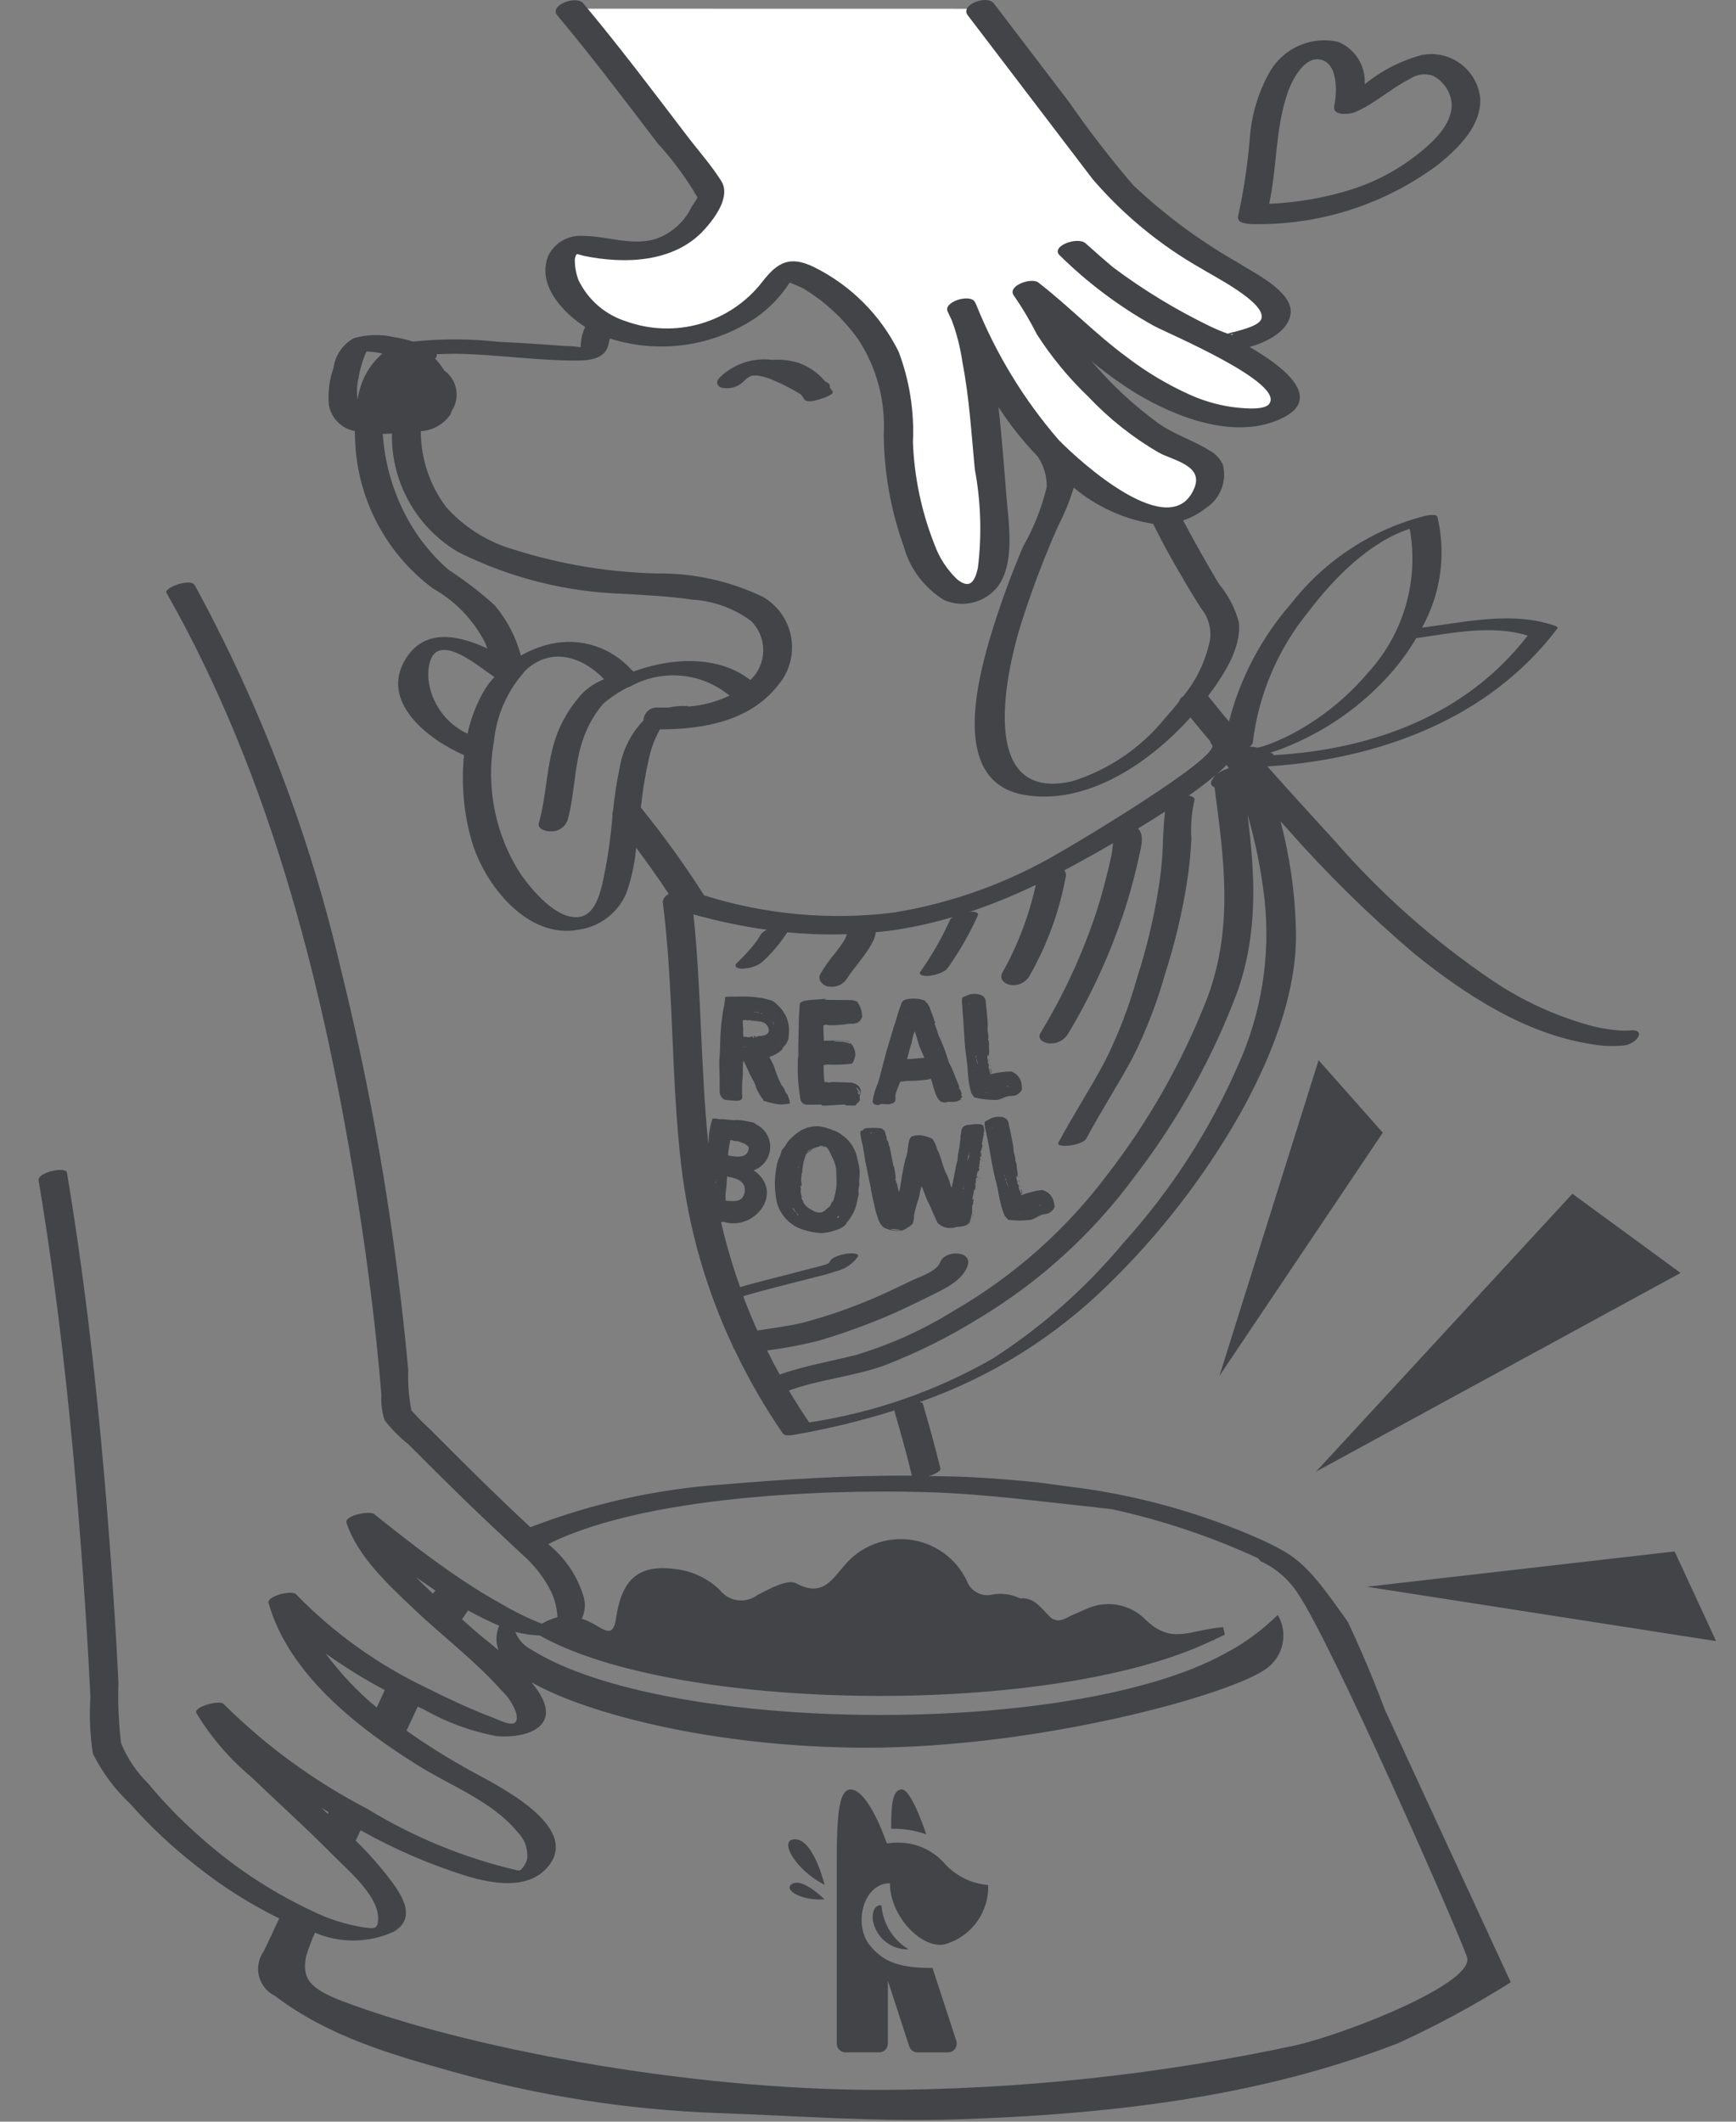
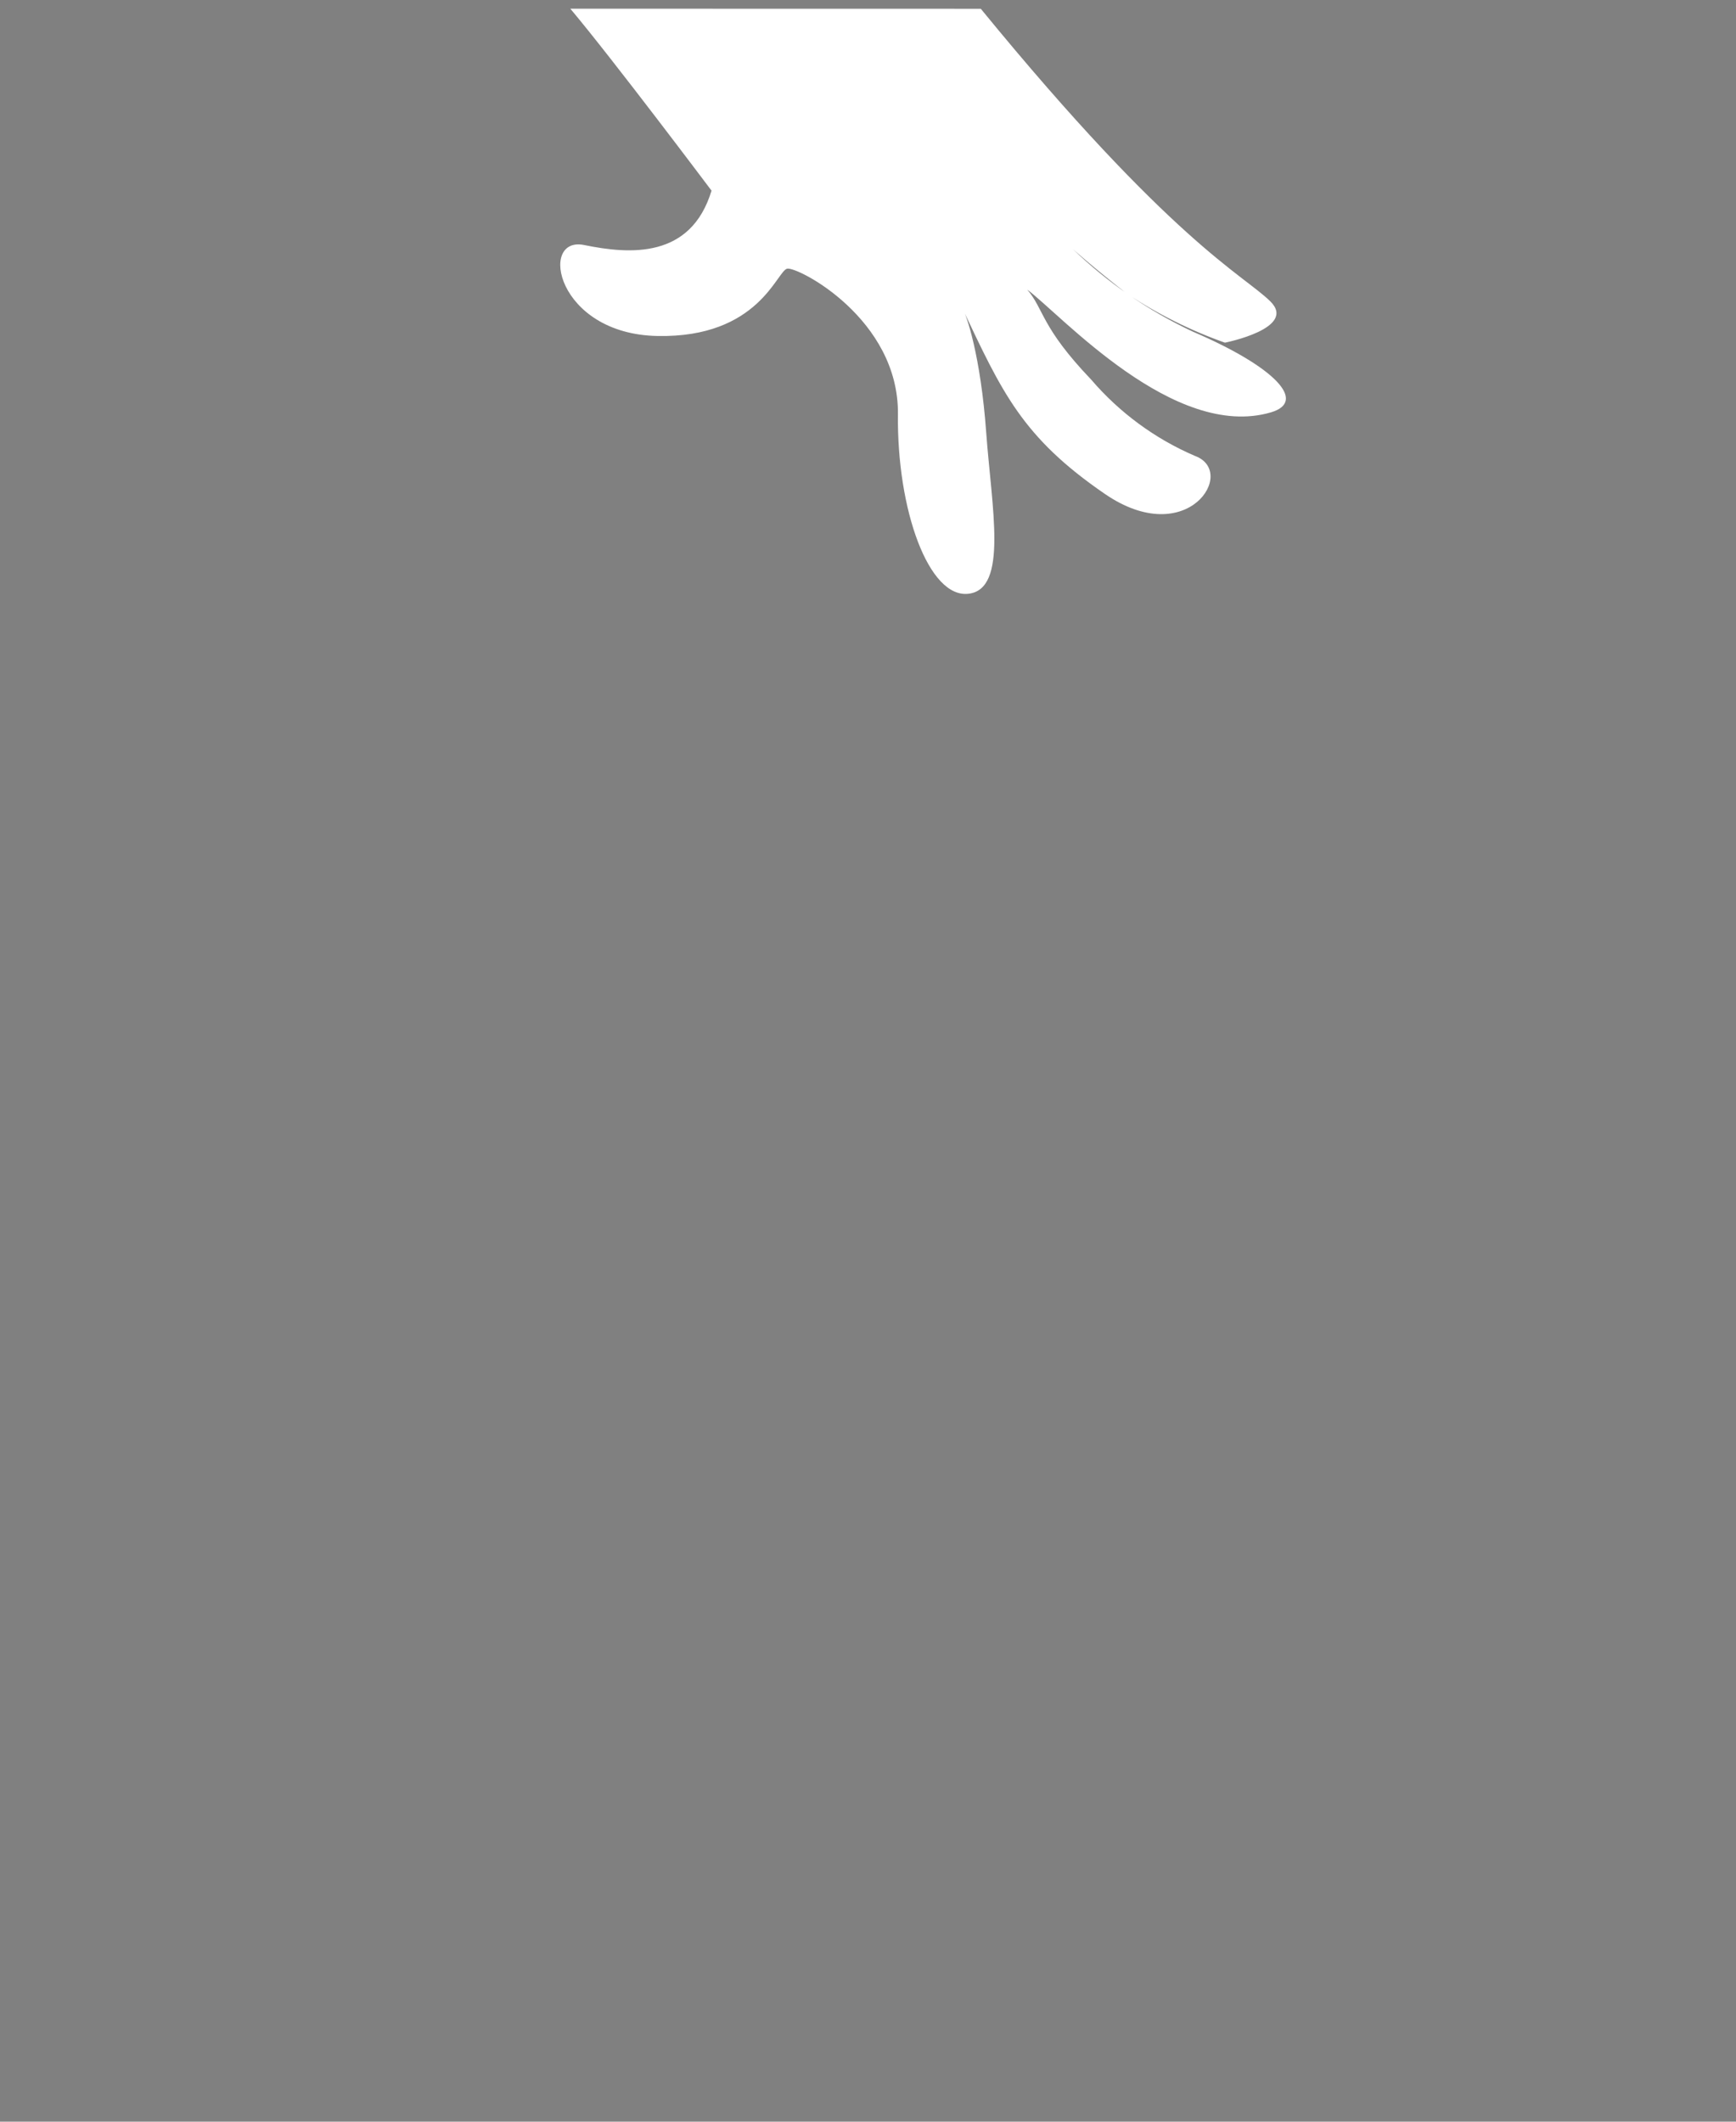
<svg xmlns="http://www.w3.org/2000/svg" width="90" height="110" viewBox="0 0 90 110" fill="none">
  <rect x="0" y="0" width="90" height="110" fill="#808080" stroke="none" />
-   <path d="M50.848 0.455L57.921 9.733C60.761 12.57 64.435 14.226 65.856 15.623C67.277 17.02 63.504 17.766 63.504 17.766C61.705 17.13 59.992 16.272 58.404 15.213C56.663 13.856 55.604 12.899 55.604 12.899C57.436 14.666 59.547 16.119 61.851 17.199C66.063 19.005 67.814 20.816 65.884 21.38C60.873 22.846 55.052 16.366 53.256 15.014C54.139 16.05 53.956 16.945 56.573 19.684C58.041 21.396 59.882 22.75 61.954 23.639C64.161 24.448 61.57 28.551 57.279 25.607C52.988 22.663 51.952 20.344 49.867 15.93C50.113 16.297 50.842 18.486 51.127 22.408C51.412 26.33 52.275 30.538 50.212 30.784C48.149 31.03 46.494 26.44 46.552 21.484C46.61 16.528 41.344 13.807 40.807 13.93C40.27 14.053 39.339 17.521 34.088 17.42C28.837 17.319 27.903 12.214 30.288 12.704C32.673 13.194 35.819 13.414 36.888 9.884C36.888 9.884 31.769 3.068 29.568 0.451" fill="white" />
-   <path d="M50.662 61.201C50.664 61.202 50.666 61.202 50.668 61.202C50.67 61.201 50.671 61.2 50.673 61.199C50.674 61.198 50.675 61.197 50.676 61.195C50.677 61.193 50.678 61.191 50.678 61.19C50.678 61.188 50.677 61.186 50.676 61.184C50.675 61.183 50.674 61.181 50.673 61.18C50.671 61.179 50.67 61.178 50.668 61.178C50.666 61.178 50.664 61.178 50.662 61.178C50.66 61.178 50.658 61.178 50.657 61.178C50.655 61.178 50.653 61.179 50.652 61.18C50.65 61.181 50.649 61.183 50.648 61.184C50.647 61.186 50.647 61.188 50.647 61.19C50.647 61.191 50.647 61.193 50.648 61.195C50.649 61.197 50.65 61.198 50.652 61.199C50.653 61.2 50.655 61.201 50.657 61.202C50.658 61.202 50.66 61.202 50.662 61.201ZM50.711 61.222C50.719 61.23 50.727 61.23 50.726 61.222C50.725 61.214 50.726 61.211 50.719 61.21C50.712 61.209 50.711 61.21 50.711 61.222ZM50.723 60.822C50.723 60.83 50.731 60.83 50.739 60.822L50.731 60.816C50.725 60.816 50.718 60.816 50.723 60.822ZM70.868 82.266L88.968 85.084L86.818 80.435L70.868 82.266ZM50.644 61.297L50.651 61.266H50.642L50.644 61.297ZM50.522 61.89V61.921H50.539V61.89H50.522ZM50.502 61.962V61.986H50.526V61.963L50.502 61.962ZM50.486 62.121H50.498V62.106H50.482L50.486 62.121ZM68.228 76.297L87.128 65.997L81.519 61.891L68.228 76.297ZM46.584 95.531C46.382 95.531 46.179 95.544 45.978 95.569C45.252 93.552 44.564 92.775 44.109 92.775C43.528 92.775 43.38 93.855 43.38 96.561V105.948C43.38 106.008 43.391 106.067 43.414 106.122C43.436 106.178 43.469 106.228 43.511 106.27C43.553 106.313 43.603 106.347 43.658 106.37C43.713 106.393 43.773 106.405 43.832 106.405H45.579C45.699 106.404 45.814 106.356 45.899 106.271C45.983 106.186 46.031 106.07 46.03 105.95V102.694L47.138 106.094C47.167 106.185 47.224 106.264 47.301 106.32C47.378 106.376 47.471 106.407 47.566 106.407H49.148C49.22 106.407 49.291 106.389 49.355 106.356C49.419 106.323 49.474 106.275 49.516 106.216C49.557 106.158 49.585 106.09 49.596 106.019C49.607 105.948 49.601 105.875 49.578 105.807L48.345 102.031C46.584 102.031 45.792 101.699 45.11 100.876C44.217 99.796 44.737 97.638 46.137 97.638C46.137 99.252 47.601 100.85 48.746 100.829C48.79 100.833 48.835 100.831 48.878 100.822C48.884 100.822 48.891 100.822 48.897 100.816C48.965 100.808 49.032 100.792 49.097 100.769C49.734 100.562 50.285 100.154 50.67 99.606C51.054 99.059 51.251 98.401 51.229 97.732C50.335 97.656 49.506 97.234 48.917 96.556C48.62 96.234 48.26 95.977 47.86 95.801C47.459 95.625 47.026 95.534 46.588 95.533M50.612 61.466C50.615 61.467 50.617 61.467 50.619 61.466C50.622 61.466 50.624 61.465 50.626 61.463C50.628 61.462 50.63 61.46 50.63 61.458C50.632 61.456 50.632 61.453 50.632 61.451C50.632 61.448 50.632 61.446 50.63 61.444C50.63 61.441 50.628 61.44 50.626 61.438C50.624 61.437 50.622 61.435 50.619 61.435C50.617 61.434 50.615 61.435 50.612 61.435C50.603 61.435 50.606 61.467 50.612 61.466ZM64.584 11.583C64.678 11.604 64.775 11.616 64.871 11.617C68.364 11.703 71.785 10.611 74.582 8.517C75.596 7.691 76.825 6.502 76.738 5.076C76.699 4.727 76.589 4.39 76.413 4.085C76.238 3.781 76.002 3.516 75.72 3.307C75.438 3.098 75.115 2.949 74.773 2.87C74.43 2.791 74.076 2.784 73.73 2.848C72.64 3.137 71.624 3.656 70.751 4.369C70.779 3.903 70.661 3.44 70.413 3.045C70.164 2.65 69.798 2.343 69.366 2.166C68.697 2.018 67.998 2.084 67.368 2.355C66.738 2.626 66.209 3.089 65.857 3.677C65.234 4.763 64.869 5.978 64.79 7.227C64.678 8.552 64.48 9.867 64.198 11.166C64.127 11.428 64.318 11.554 64.581 11.58M66.744 4.832C66.957 4.212 67.564 2.986 68.375 3.077C69.391 3.19 69.318 4.807 69.175 5.477C69.052 6.035 69.975 5.93 70.234 5.82C71.274 5.387 72.102 4.582 73.104 4.085C73.276 3.968 73.473 3.892 73.68 3.865C73.886 3.838 74.096 3.859 74.292 3.928C74.557 4.066 74.783 4.267 74.951 4.513C75.119 4.759 75.224 5.043 75.256 5.339C75.325 6.449 74.256 7.401 73.466 8.022C72.444 8.826 71.284 9.438 70.044 9.83C68.667 10.259 67.24 10.507 65.798 10.566C66.21 8.676 66.112 6.678 66.748 4.837M48.019 95.101C48.019 95.101 47.263 92.775 46.758 92.775C46.253 92.775 46.201 93.599 46.201 94.814C46.82 94.799 47.436 94.896 48.019 95.101ZM71.853 88.628L71.787 88.608L71.818 88.632L71.853 88.628ZM69.883 84.094C67.793 81.136 67.345 80.733 65.394 79.828C62.194 78.402 58.796 77.468 55.316 77.06L54.401 76.935L53.874 76.863C52.654 76.734 51.431 76.639 50.204 76.578C49.52 76.543 48.835 76.539 48.149 76.527C48.3 76.487 48.445 76.426 48.579 76.347C48.644 76.308 48.779 76.229 48.753 76.136C48.484 75.01 48.166 73.894 47.845 72.781C47.827 72.719 47.745 72.703 47.67 72.695C51.338 71.41 54.677 69.33 57.448 66.605C60.121 64.003 62.415 61.038 64.263 57.798C65.848 54.953 67.27 51.529 67.186 48.213C67.141 46.31 66.873 44.419 66.386 42.579C66.486 42.692 66.586 42.808 66.693 42.92C68.75 45.261 70.974 47.449 73.348 49.466C75.959 51.566 79.064 53.595 82.448 54.125C83.024 54.234 83.612 54.26 84.195 54.203C84.887 54.112 85.429 53.295 84.407 53.431C84.281 53.431 84.156 53.439 84.029 53.431C83.576 53.399 83.125 53.333 82.682 53.231C80.756 52.731 78.931 51.902 77.287 50.779C74.3 48.748 71.588 46.341 69.217 43.616C68.04 42.324 66.861 41.042 65.706 39.738C71.434 39.368 77.167 37.305 80.729 32.598C80.796 32.511 80.657 32.457 80.608 32.441C78.385 31.673 75.991 32.255 73.721 32.541C74.695 30.793 74.98 28.743 74.521 26.795C74.479 26.633 74.014 26.718 73.921 26.736C71.162 27.432 68.713 29.025 66.959 31.266C65.411 33.031 64.3 35.135 63.714 37.408C63.349 36.97 62.985 36.531 62.63 36.083C63.419 35.034 64.362 33.616 64.23 32.274C64.035 31.543 63.683 30.863 63.199 30.282C62.546 29.2 61.932 28.095 61.337 26.982C61.766 26.838 62.166 26.621 62.52 26.34C62.881 26.106 63.16 25.764 63.319 25.364C63.477 24.963 63.506 24.523 63.402 24.105C63.259 23.784 63.013 23.52 62.702 23.356C61.845 22.819 60.876 22.533 60.034 21.931C58.765 21.006 57.611 19.931 56.598 18.731C57.319 19.335 58.081 19.886 58.88 20.382C60.992 21.655 64.141 22.882 66.553 21.638C68.678 20.538 66.259 18.838 64.781 17.99C65.847 17.69 66.844 17.075 66.914 16.222C67.006 15.093 64.942 14.111 64.187 13.622C62.222 12.504 60.397 11.154 58.751 9.603C57.574 8.23 56.469 6.798 55.439 5.311C54.134 3.599 52.829 1.887 51.524 0.176C51.172 -0.287 49.759 0.249 50.169 0.788C52.329 3.619 54.488 6.453 56.646 9.288C58.249 11.153 60.164 12.726 62.304 13.936C62.859 14.294 65.667 15.691 65.394 16.529C65.278 16.885 64.442 17.077 64.127 17.173C63.977 17.219 63.803 17.238 63.659 17.299H63.646C63.335 17.188 63.03 17.06 62.732 16.916C60.97 16.065 59.294 15.046 57.726 13.874C57.234 13.463 56.753 13.04 56.285 12.618C55.867 12.242 54.459 12.764 54.93 13.23C56.385 14.665 58.027 15.896 59.811 16.89C60.467 17.255 66.766 19.89 65.77 20.972C65.463 21.306 64.21 21.147 63.803 21.091C63.094 20.983 62.402 20.781 61.745 20.491C60.562 19.963 59.444 19.299 58.415 18.512C56.798 17.323 55.415 15.872 53.831 14.647C53.467 14.365 52.158 14.827 52.577 15.347C53.014 15.979 53.407 16.641 53.751 17.327C54.51 18.509 55.406 19.596 56.42 20.566C57.493 21.703 58.724 22.68 60.076 23.466C60.821 23.874 62.401 24.127 61.92 25.3C60.715 28.246 55.948 23.906 54.878 22.8C53.072 20.709 51.625 18.332 50.598 15.766H50.593C50.574 15.73 50.562 15.688 50.542 15.654C50.276 15.209 48.893 15.654 49.129 16.154C49.2 16.304 49.273 16.454 49.343 16.603C49.607 17.314 49.793 18.052 49.899 18.803C50.254 20.628 50.359 22.478 50.537 24.324C50.852 26.01 50.906 27.734 50.698 29.436C50.543 30.13 50.298 30.59 49.608 30.024C49.091 29.525 48.694 28.914 48.45 28.238C47.778 26.545 47.399 24.75 47.329 22.929C47.405 21.331 47.154 19.734 46.59 18.237C45.644 16.326 44.094 14.779 42.18 13.837C40.926 13.231 40.28 13.616 39.496 14.643C38.686 15.673 37.572 16.422 36.313 16.785C35.054 17.148 33.712 17.107 32.478 16.666C31.937 16.498 31.436 16.22 31.006 15.848C30.578 15.477 30.23 15.022 29.985 14.51C29.865 14.183 29.803 13.837 29.8 13.488C29.802 13.376 29.837 13.266 29.9 13.173C30.016 13.186 30.155 13.242 30.245 13.26C32.387 13.706 34.984 13.626 36.545 11.874C37.104 11.246 37.882 10.166 37.393 9.386C36.875 8.56 36.193 7.797 35.603 7.022C33.85 4.722 32.103 2.4 30.243 0.179C29.868 -0.27 28.459 0.279 28.888 0.791C30.688 2.941 32.382 5.183 34.08 7.413C34.774 8.172 35.397 8.994 35.94 9.867C36.18 10.358 36.283 10.06 35.858 10.722C35.671 11.114 35.407 11.464 35.082 11.752C34.757 12.04 34.378 12.26 33.966 12.398C32.654 12.761 31.455 12.218 30.161 12.229C29.802 12.213 29.445 12.302 29.136 12.487C28.827 12.671 28.579 12.942 28.422 13.266C27.838 14.709 29.085 16.143 30.335 16.95C30.22 17.198 30.147 17.463 30.119 17.735C30.112 17.81 30.103 17.905 30.102 18.001H30.087C29.807 17.961 29.524 17.939 29.241 17.936C28.112 17.849 26.981 17.773 25.848 17.722C24.373 17.558 22.884 17.554 21.408 17.71C21.087 17.608 20.758 17.53 20.424 17.478C19.738 17.32 19.022 17.339 18.345 17.534C18.059 17.692 17.814 17.915 17.631 18.185C17.447 18.455 17.329 18.764 17.287 19.088C17.067 19.71 16.987 20.374 17.054 21.03C17.121 21.359 17.285 21.661 17.524 21.896C17.764 22.132 18.068 22.291 18.398 22.352C18.398 22.59 18.405 22.821 18.419 23.037C18.504 24.5 18.908 25.926 19.602 27.216C20.297 28.506 21.265 29.628 22.438 30.505C23.599 31.157 24.542 32.136 25.149 33.321C25.192 33.421 25.223 33.521 25.265 33.621C23.755 32.921 22.018 32.557 21.029 34.165C19.64 36.423 22.289 38.388 24.057 39.149C23.905 40.634 24.037 42.135 24.445 43.571C25.111 45.871 27.345 48.715 30.014 48.199C30.549 48.121 31.054 47.908 31.483 47.581C31.913 47.252 32.251 46.82 32.466 46.325C32.737 45.559 32.91 44.762 32.98 43.953C33.564 44.732 34.127 45.527 34.667 46.339C34.486 46.461 34.358 46.61 34.367 46.746C34.367 46.753 34.36 46.759 34.36 46.766C34.936 51.295 34.784 55.873 35.315 60.405C35.695 63.667 36.602 66.845 38.002 69.815C38.002 69.824 38.002 69.832 38.002 69.841C38.019 69.884 38.043 69.924 38.073 69.959C38.793 71.474 39.631 72.929 40.58 74.311C40.694 74.474 41.018 74.411 41.18 74.386C42.94 74.081 44.677 73.658 46.38 73.121C46.373 73.138 46.371 73.157 46.374 73.175C46.694 74.275 47.007 75.387 47.274 76.504C43.974 76.487 40.666 76.693 37.383 76.972C33.997 77.212 30.665 77.957 27.498 79.18C26.631 78.372 25.775 77.553 24.929 76.724C24.047 75.858 23.172 74.986 22.303 74.11C21.96 73.799 21.634 73.469 21.327 73.122C21.192 72.436 21.138 71.735 21.165 71.036C21.012 69.325 20.82 67.618 20.6 65.914C19.931 60.655 18.957 55.438 17.682 50.292C16.07 43.329 13.519 36.618 10.098 30.342C9.876 29.95 8.485 30.481 8.63 30.735C14.148 40.435 16.898 51.635 18.602 62.59C19.102 65.82 19.51 69.068 19.772 72.326C19.744 72.768 19.801 73.211 19.939 73.632C20.299 74.097 20.714 74.517 21.175 74.883C22.122 75.835 23.076 76.779 24.035 77.717C25.025 78.683 26.035 79.617 27.047 80.566C27.686 81.117 28.209 81.79 28.584 82.545C28.771 82.954 28.878 83.396 28.899 83.845C28.616 83.921 28.344 84.035 28.091 84.183C27.36 83.896 26.654 83.549 25.98 83.146C25.257 82.754 24.557 82.315 23.88 81.857C22.324 80.817 20.853 79.657 19.389 78.494C19.161 78.313 17.838 78.568 17.964 78.95C18.546 80.705 20.107 82.131 21.405 83.371C22.905 84.803 24.617 86.083 25.996 87.638C26.346 87.964 26.61 88.371 26.766 88.822C26.966 89.767 26.038 89.238 25.493 89.029C24.359 88.596 23.243 88.073 22.159 87.529C19.616 86.324 17.309 84.674 15.347 82.656C15.135 82.424 13.819 82.746 13.923 83.111C14.978 86.837 18.631 89.652 21.781 91.596C23.457 92.63 25.55 93.417 26.829 94.982C27.011 95.162 27.151 95.38 27.237 95.62C27.324 95.861 27.355 96.118 27.329 96.372C27.272 96.605 27.145 96.814 26.965 96.972C26.906 96.977 26.846 96.974 26.788 96.961C24.048 96.319 21.429 95.243 19.029 93.773C16.292 92.351 13.787 90.522 11.598 88.348C11.376 88.11 10.023 88.5 10.175 88.804C10.941 90.072 11.912 91.203 13.05 92.15C14.429 93.48 15.861 94.757 17.205 96.123C17.962 96.891 19.591 98.238 19.605 99.438C19.613 100.065 19.369 99.986 18.831 99.922C17.894 99.771 16.986 99.478 16.137 99.053C13.959 98.028 11.948 96.679 10.172 95.053C9.278 94.255 8.445 93.39 7.681 92.465C7.08 91.875 6.604 91.169 6.281 90.391C6.149 89.345 6.103 88.29 6.142 87.236C6.034 85.084 5.9 82.933 5.742 80.783C5.257 74.097 4.576 67.415 3.472 60.8C3.415 60.456 1.935 60.784 2.002 61.194C3.102 67.808 3.786 74.494 4.271 81.177C4.437 83.441 4.576 85.707 4.688 87.977C4.624 88.957 4.666 89.942 4.813 90.913C5.301 91.897 5.962 92.784 6.764 93.533C7.793 94.697 8.927 95.762 10.153 96.716C11.49 97.785 12.939 98.706 14.474 99.461C14.211 100.029 13.951 100.598 13.674 101.161C13.541 101.345 13.45 101.556 13.408 101.779C13.365 102.002 13.371 102.232 13.426 102.452C13.481 102.672 13.584 102.878 13.726 103.054C13.869 103.231 14.048 103.374 14.252 103.474C17.007 105.574 20.237 106.501 23.481 107.41C27.961 108.667 32.574 109.386 37.224 109.552C41.351 109.698 45.488 110.017 49.609 109.88C57.398 109.623 65.139 108.772 72.482 105.932C74.498 105.011 76.449 103.955 78.323 102.772C76.057 97.861 73.923 93.242 71.784 88.616C71.784 88.616 71.022 86.516 69.884 84.102M63.77 17.341C63.861 17.323 63.936 17.314 63.92 17.341C63.904 17.368 63.85 17.358 63.77 17.341ZM22.446 82.624C22.146 82.344 21.846 82.057 21.56 81.761C21.893 82 22.23 82.233 22.571 82.461C22.529 82.515 22.487 82.568 22.446 82.624ZM25.846 85.559C25.314 85.11 24.835 84.739 24.596 84.523C24.39 84.338 24.172 84.147 23.95 83.955C24.05 83.805 24.158 83.655 24.27 83.496C24.794 83.786 25.33 84.05 25.878 84.288C25.703 84.692 25.692 85.147 25.846 85.559ZM16.998 94.042C16.881 93.936 16.769 93.83 16.654 93.725C16.748 93.779 16.839 93.839 16.934 93.894C16.967 93.914 17.004 93.934 17.034 93.953C17.021 93.983 17.007 94.013 16.994 94.042M79.198 32.954C75.998 37.107 71.098 38.869 66.012 39.154C66.027 39.089 65.979 39.043 65.845 39.026C66.045 38.959 66.255 38.9 66.456 38.821C67.146 38.554 67.814 38.236 68.456 37.868C69.802 37.101 71.015 36.122 72.048 34.968C72.567 34.386 73.027 33.756 73.424 33.085C75.337 32.812 77.324 32.385 79.195 32.949M64.949 38.496C65.249 36 66.255 33.64 67.849 31.696C69.131 30.007 70.973 28.105 73.085 27.416C73.325 28.748 73.252 30.118 72.873 31.417C72.493 32.717 71.817 33.91 70.898 34.904C69.951 36.02 68.826 36.971 67.569 37.719C66.984 38.074 66.366 38.373 65.724 38.611C65.551 38.672 65.374 38.724 65.195 38.767C65.085 38.734 64.97 38.72 64.855 38.725H64.837L64.806 38.689C64.843 38.668 64.876 38.639 64.901 38.605C64.926 38.57 64.944 38.531 64.952 38.489M63.598 39.653C63.633 39.714 63.67 39.773 63.704 39.834C63.483 39.892 63.276 39.992 63.092 40.127C63.278 39.965 63.447 39.807 63.598 39.653ZM55.665 25.281C56.843 26.268 58.266 26.917 59.783 27.159C60.056 27.7 60.328 28.241 60.627 28.774C61.145 29.697 61.679 30.611 62.244 31.506C62.437 31.735 62.58 32.002 62.664 32.29C62.748 32.577 62.771 32.879 62.732 33.176C62.513 34.249 62.035 35.252 61.34 36.097C61.285 36.126 61.238 36.167 61.2 36.216C61.163 36.266 61.136 36.323 61.123 36.383C60.888 36.677 60.649 36.956 60.415 37.217C59.168 38.764 57.491 39.907 55.595 40.503C50.686 41.633 52.125 34.973 52.908 32.431C53.456 30.687 54.101 28.976 54.841 27.304C55.179 26.657 55.455 25.98 55.665 25.281ZM40.654 14.474C40.681 14.503 40.711 14.527 40.745 14.545C40.726 14.541 40.707 14.532 40.692 14.52C40.676 14.508 40.663 14.492 40.654 14.474ZM30.363 18.049C30.507 18.071 30.463 18.049 30.363 18.049ZM18.545 20.73C18.483 20.357 18.497 19.975 18.586 19.607C18.661 19.13 18.799 18.666 18.998 18.226C19.16 18.231 19.322 18.243 19.483 18.264C19.599 18.282 19.712 18.306 19.825 18.329C19.115 18.942 18.658 19.798 18.543 20.729M23.263 29.547C22.31 28.72 21.529 27.713 20.963 26.584C20.319 25.311 19.939 23.921 19.844 22.497C20.003 22.497 20.161 22.487 20.319 22.477C20.296 23.713 20.601 24.932 21.204 26.011C21.806 27.09 22.684 27.99 23.748 28.618C26.433 29.963 29.379 30.704 32.38 30.789C33.555 30.861 34.735 30.918 35.901 31.089C36.996 31.156 38.048 31.538 38.93 32.189C39.135 32.39 39.297 32.63 39.406 32.894C39.516 33.159 39.571 33.443 39.569 33.729C39.566 34.016 39.505 34.298 39.391 34.561C39.277 34.824 39.11 35.06 38.902 35.257C37.226 33.957 34.833 34.092 32.854 34.812C32.828 34.793 32.8 34.777 32.77 34.763C32.258 34.177 31.599 33.74 30.86 33.496C30.121 33.253 29.33 33.213 28.57 33.38C28.021 33.503 27.493 33.708 27.005 33.989C26.75 33.029 26.286 32.138 25.646 31.378C24.9 30.706 24.103 30.093 23.261 29.546M24.241 38.04C23.687 37.782 23.208 37.386 22.852 36.888C22.496 36.391 22.275 35.81 22.209 35.202C22.174 34.725 22.241 33.869 22.803 33.722C23.63 33.507 24.918 34.631 25.635 35.102C25.468 35.281 25.315 35.472 25.178 35.675C24.733 36.404 24.416 37.204 24.241 38.04ZM32.141 39.725C31.978 40.493 31.858 41.269 31.782 42.05C31.747 42.12 31.737 42.2 31.755 42.276C31.66 43.483 31.481 44.682 31.219 45.864C31.061 46.491 30.786 47.443 30.019 47.542C28.857 47.69 27.612 46.179 27.03 45.374C25.685 43.325 25.177 40.839 25.609 38.426C25.739 37.113 26.275 35.874 27.143 34.88V34.875C27.172 34.844 27.193 34.804 27.226 34.775C28.557 33.505 30.193 34.043 31.317 35.212C31.186 35.277 31.047 35.332 30.917 35.402C30.576 35.589 30.273 35.838 30.024 36.137C29.531 36.715 29.141 37.373 28.87 38.083C28.321 39.561 28.358 41.155 27.94 42.663C27.84 43.014 28.374 43.123 28.607 43.102C28.785 43.1 28.958 43.044 29.103 42.943C29.249 42.841 29.361 42.698 29.424 42.532C29.815 41.12 29.756 39.599 30.266 38.217C30.497 37.583 30.84 36.994 31.278 36.48C31.661 36.154 32.082 35.874 32.531 35.647C32.572 35.633 32.622 35.619 32.648 35.606C33.456 35.151 34.382 34.95 35.305 35.032C36.229 35.114 37.106 35.474 37.82 36.064C37.155 36.385 36.435 36.577 35.699 36.631C35.671 36.619 35.642 36.611 35.611 36.606C35.292 36.588 34.971 36.614 34.659 36.685C34.474 36.685 34.289 36.685 34.107 36.685C34.014 36.677 33.919 36.688 33.83 36.718C33.741 36.748 33.658 36.795 33.588 36.858C33.518 36.921 33.462 36.998 33.423 37.083C33.383 37.169 33.362 37.261 33.36 37.355C32.729 38.007 32.304 38.831 32.139 39.724M33.224 41.866C33.311 41.011 33.451 40.163 33.644 39.325C33.755 38.797 33.946 38.288 34.21 37.817C36.449 37.81 38.887 37.395 40.343 35.517C40.632 35.178 40.842 34.779 40.958 34.35C41.074 33.92 41.094 33.47 41.016 33.032C40.938 32.593 40.764 32.178 40.507 31.815C40.249 31.452 39.915 31.15 39.527 30.931C37.806 30.112 35.918 29.701 34.011 29.731C31.533 29.668 29.076 29.259 26.711 28.514C25.33 28.131 24.088 27.36 23.132 26.292C22.279 25.157 21.817 23.776 21.813 22.356C22.117 22.338 22.413 22.251 22.679 22.102C22.944 21.954 23.173 21.747 23.347 21.497C23.374 21.438 23.396 21.376 23.413 21.312C23.637 20.98 23.721 20.574 23.649 20.18C23.577 19.787 23.355 19.437 23.028 19.205C22.894 18.985 22.738 18.779 22.561 18.591C22.592 18.563 22.616 18.527 22.63 18.487C22.644 18.448 22.648 18.405 22.641 18.363C23.065 18.348 23.49 18.331 23.912 18.344C25.885 18.401 27.869 18.693 29.843 18.694C30.694 18.694 31.476 18.577 31.58 17.683C31.589 17.638 31.6 17.593 31.614 17.548C32.875 17.951 34.211 18.064 35.521 17.878C36.832 17.693 38.084 17.213 39.183 16.476C39.883 15.987 40.481 15.366 40.944 14.648C41.204 14.767 41.544 14.893 41.644 14.954C42.767 15.632 43.738 16.533 44.498 17.601C45.448 19.058 45.91 20.78 45.817 22.517C45.833 24.495 46.182 26.456 46.849 28.317C47.167 29.483 47.918 30.483 48.949 31.112C49.43 31.321 49.967 31.362 50.475 31.23C50.982 31.098 51.431 30.8 51.749 30.383C52.618 29.151 52.297 27.176 52.182 25.783C52.053 24.228 51.942 22.659 51.765 21.103C52.356 22.023 53.037 22.881 53.798 23.666C54.115 24.133 54.279 24.687 54.265 25.251C54.005 26.334 53.592 27.374 53.038 28.34C52.363 29.927 51.778 31.551 51.286 33.204C50.579 35.656 49.415 40.54 53.062 41.204C56.291 41.791 59.573 39.586 61.716 37.195C62.05 37.608 62.394 38.013 62.734 38.42C62.736 38.454 62.745 38.486 62.76 38.516C62.775 38.546 62.795 38.573 62.82 38.595C63.432 39.174 55.683 43.783 54.874 44.235C52.243 45.779 49.349 46.822 46.338 47.311C43.035 47.725 39.681 47.421 36.505 46.421C35.498 44.842 34.403 43.321 33.224 41.866ZM37.124 61.335H37.107L37.098 61.27H37.129L37.124 61.335ZM37.105 61.199V61.151H37.123L37.116 61.199H37.105ZM40.424 71.266C40.195 70.854 39.977 70.438 39.769 70.017C40.661 69.9 41.545 69.733 42.418 69.517C43.562 69.18 44.687 68.781 45.788 68.322C46.653 67.969 47.488 67.553 48.324 67.138C48.983 66.811 49.887 66.39 50.158 65.646C50.458 64.828 48.986 64.78 48.743 65.441C48.569 65.919 47.669 66.196 47.25 66.397C46.424 66.797 45.61 67.191 44.758 67.53C43.773 67.929 42.765 68.267 41.739 68.544C40.926 68.758 40.09 68.844 39.262 68.982C38.999 68.397 38.755 67.805 38.53 67.204C39.688 66.858 40.869 66.573 42.04 66.273C42.47 66.163 42.898 66.067 43.317 65.918C43.78 65.812 44.189 65.544 44.47 65.162C44.591 64.913 43.961 64.988 43.876 65.002C43.624 65.046 43.147 65.149 43.019 65.413C43.002 65.444 42.98 65.471 42.953 65.494L42.943 65.504C42.952 65.495 42.943 65.499 42.949 65.497C42.949 65.497 42.949 65.497 42.936 65.503L42.881 65.53L42.864 65.536L42.737 65.58L42.605 65.618C42.254 65.718 41.9 65.794 41.548 65.891C40.491 66.18 39.422 66.423 38.37 66.732C37.977 65.631 37.647 64.509 37.383 63.37C37.395 63.365 37.407 63.361 37.419 63.359C37.483 63.35 37.485 63.334 37.556 63.359C39.141 63.81 40.696 61.81 39.071 60.672C39.071 60.672 39.056 60.672 39.057 60.662C39.081 60.661 39.105 60.658 39.128 60.653C39.35 60.562 39.543 60.411 39.684 60.217C39.825 60.022 39.909 59.792 39.926 59.553C39.944 59.313 39.894 59.074 39.783 58.861C39.672 58.648 39.504 58.471 39.297 58.348L39.057 58.199L38.898 58.166L38.744 58.139C38.644 58.114 38.542 58.094 38.439 58.079H38.4C38.276 58.064 38.15 58.064 38.026 58.079C37.933 58.062 37.546 58.026 37.467 58.026C37.452 58.026 37.339 58.026 37.331 58.026H37.293C37.293 58.026 37.259 58.02 37.23 58.013L37.161 57.998H37.152C37.081 57.987 37.009 57.987 36.938 57.998C36.834 58.309 36.769 58.631 36.744 58.957C36.734 59.057 36.744 59.164 36.731 59.257C36.729 59.266 36.725 59.275 36.72 59.282C36.32 55.334 36.362 51.354 35.951 47.406C37.205 47.76 38.482 48.027 39.773 48.206C39.756 48.213 39.739 48.217 39.724 48.225C39.602 48.276 39.497 48.363 39.424 48.474C39.367 48.574 39.303 48.681 39.237 48.781C38.924 49.193 38.576 49.577 38.198 49.93C38.135 49.994 38.098 50.084 38.178 50.152C38.295 50.215 38.428 50.238 38.559 50.219C38.755 50.207 38.948 50.165 39.131 50.093C39.282 50.043 39.421 49.962 39.538 49.855C40.028 49.406 40.457 48.894 40.815 48.334C41.84 48.435 42.871 48.469 43.901 48.434L43.898 48.466C43.88 48.523 43.858 48.578 43.832 48.632C43.807 48.682 43.78 48.732 43.752 48.779L43.735 48.807C43.602 49.007 43.463 49.201 43.318 49.389C43.021 49.734 42.756 50.107 42.527 50.501C42.362 50.824 42.676 51.119 42.983 51.151C43.17 51.179 43.36 51.15 43.53 51.068C43.7 50.987 43.842 50.856 43.937 50.693C43.952 50.665 43.969 50.639 43.987 50.613L43.925 50.702C43.95 50.667 43.971 50.633 43.996 50.602L43.987 50.617C43.999 50.598 44.001 50.595 43.996 50.602C44.003 50.593 44.009 50.582 44.016 50.572C44.086 50.472 44.159 50.372 44.233 50.28C44.409 50.053 44.586 49.828 44.756 49.596C44.946 49.349 45.113 49.085 45.256 48.808C45.331 48.66 45.38 48.499 45.401 48.334C45.801 48.292 46.201 48.248 46.601 48.185C47.554 48.028 48.497 47.812 49.423 47.538C49.346 47.574 49.283 47.634 49.245 47.71C48.817 48.654 48.299 49.556 47.698 50.401C47.645 50.493 47.759 50.554 47.823 50.574C47.978 50.608 48.138 50.608 48.293 50.574C48.488 50.544 48.676 50.485 48.853 50.398C48.974 50.349 49.079 50.265 49.153 50.157C49.752 49.311 50.268 48.409 50.693 47.463C50.756 47.276 50.487 47.263 50.285 47.272C51.451 46.879 52.591 46.414 53.698 45.878C53.348 47.48 52.76 49.021 51.954 50.449C51.787 50.775 52.105 51.03 52.403 51.068C52.589 51.094 52.778 51.065 52.948 50.986C53.118 50.906 53.261 50.778 53.359 50.618C54.285 49.004 54.927 47.243 55.259 45.412C55.267 45.361 55.263 45.309 55.249 45.259C55.234 45.209 55.21 45.163 55.176 45.123C55.391 45.009 55.603 44.898 55.814 44.779C56.062 44.641 56.783 44.251 57.705 43.719C57.685 43.839 57.671 43.961 57.664 44.082C57.615 44.401 57.544 44.717 57.464 45.03C57.289 45.763 57.093 46.492 56.864 47.21C56.135 49.431 55.155 51.561 53.941 53.558C53.758 53.869 54.103 54.066 54.367 54.094C54.551 54.114 54.737 54.085 54.907 54.01C55.076 53.935 55.222 53.816 55.33 53.666C56.667 51.456 57.725 49.09 58.481 46.62C58.69 45.907 58.881 45.183 59.04 44.455C59.132 44.023 59.366 43.286 58.996 42.955C59.455 42.679 59.927 42.384 60.396 42.081C60.349 42.514 60.296 43.381 60.296 43.445C60.282 44.299 60.207 45.15 60.073 45.993C59.821 47.595 59.443 49.175 58.943 50.718C58.526 52.213 57.965 53.664 57.269 55.051C56.512 56.473 55.628 57.822 54.869 59.243C54.715 59.533 56.11 59.421 56.327 59.014C57.083 57.593 57.969 56.244 58.727 54.823C59.423 53.436 59.984 51.984 60.402 50.489C60.902 48.946 61.279 47.367 61.532 45.765C61.65 45.021 61.727 44.271 61.765 43.518C61.72 42.841 61.772 42.16 61.921 41.498C61.932 41.472 61.934 41.443 61.926 41.415C61.919 41.388 61.902 41.364 61.879 41.347L61.819 41.308C61.76 41.279 61.697 41.259 61.632 41.249C62.161 40.874 62.654 40.499 63.07 40.139C63.029 40.171 62.993 40.208 62.962 40.249L62.855 40.406C62.712 40.617 62.792 40.748 62.965 40.82C63.456 44.545 63.949 48.02 62.619 51.663C61.336 54.983 59.578 58.1 57.398 60.914C55.253 63.769 52.554 66.161 49.462 67.948C47.889 68.929 46.193 69.698 44.419 70.237C43.078 70.579 41.724 70.806 40.419 71.263M42.868 65.528C42.844 65.536 42.814 65.547 42.868 65.528ZM38.589 61.866C38.466 62.412 37.889 62.246 37.638 62.255C37.585 62.225 37.623 61.84 37.628 61.777C37.637 61.677 37.654 61.572 37.665 61.462C37.679 61.304 37.678 61.153 37.693 60.996C38.241 61.096 38.725 61.268 38.593 61.866M37.746 59.879L37.753 59.808C37.773 59.572 37.811 59.338 37.867 59.108C37.875 59.109 37.883 59.109 37.891 59.108C37.956 59.112 38.019 59.129 38.078 59.156C38.152 59.156 38.226 59.163 38.298 59.178C38.321 59.188 38.528 59.271 38.598 59.293C38.658 59.331 38.823 59.433 38.816 59.512C38.778 59.922 38.511 60.048 37.778 59.912H37.761L37.746 59.879ZM41.951 73.75C41.581 73.204 41.23 72.651 40.898 72.092C42.498 71.514 44.235 71.368 45.847 70.792C47.545 70.137 49.178 69.325 50.724 68.366C53.904 66.461 56.671 63.939 58.861 60.949C61.09 58.042 62.876 54.821 64.161 51.391C65.239 48.291 65.061 45.337 64.678 42.244C65.095 43.681 65.389 45.149 65.559 46.635C65.876 49.58 65.398 52.556 64.175 55.254C62.707 58.617 60.703 61.719 58.242 64.44C56.297 66.776 54.007 68.801 51.451 70.446C48.516 72.124 45.295 73.243 41.951 73.746M19.531 88.528C18.539 87.706 17.65 86.765 16.884 85.728C17.863 86.426 18.887 87.058 19.949 87.621L19.531 88.528ZM67.265 106.022C60.137 107.556 52.868 108.337 45.577 108.352C35.394 108.352 24.015 106.112 17.831 103.781C15.956 103.076 15.68 102.535 15.86 101.46C15.988 101.03 16.145 100.61 16.33 100.202C16.974 100.477 17.669 100.614 18.369 100.607C19.069 100.599 19.76 100.446 20.398 100.157C21.505 99.513 20.984 98.495 20.377 97.647C19.794 96.857 19.147 96.117 18.443 95.432L18.692 94.89C20.447 95.876 22.3 96.675 24.221 97.273C25.54 97.662 27.37 97.996 28.394 96.798C30.199 94.69 25.7 92.528 24.421 91.819C23.267 91.185 22.15 90.487 21.075 89.727L21.658 88.478C21.766 88.529 21.874 88.584 21.984 88.634C23.148 89.293 24.412 89.758 25.726 90.009C26.455 90.078 27.726 89.984 28.165 89.272C28.519 88.701 28.165 87.957 27.551 87.218C30.41 88.851 37.109 90.61 44.936 90.61C53.943 90.61 63.88 87.846 65.678 86.494C66.098 86.184 66.388 85.729 66.493 85.217C66.597 84.705 66.508 84.173 66.243 83.723C65.435 84.525 64.512 85.201 63.503 85.729C55.51 90.129 34.437 89.887 27.536 85.518C27.158 85.328 26.866 85.003 26.717 84.607C27.13 84.716 27.554 84.779 27.981 84.793C35.099 88.804 54.588 89.041 62.834 85.061L62.934 85.04L62.962 85C63.136 84.914 63.337 84.838 63.501 84.748C63.472 84.619 63.444 84.49 63.415 84.361C61.666 84.49 60.735 85.335 59.315 83.899C58.929 83.535 58.444 83.292 57.922 83.203C57.398 83.113 56.861 83.179 56.375 83.394L55.475 83.786C55.475 83.786 54.937 84.133 54.675 83.965C54.641 83.959 54.608 83.951 54.575 83.939C54.129 83.625 53.717 82.772 52.894 82.873H52.888C52.448 82.655 51.95 82.583 51.466 82.668C51.191 82.739 50.9 82.703 50.651 82.569C50.401 82.435 50.211 82.211 50.118 81.943C49.842 81.372 49.428 80.879 48.912 80.509C48.397 80.139 47.797 79.904 47.167 79.825C46.538 79.746 45.899 79.827 45.308 80.058C44.717 80.29 44.194 80.666 43.786 81.152C43.114 81.917 42.63 82.816 41.276 82.089C40.838 81.852 39.908 82.367 39.276 82.689C39.13 82.801 38.962 82.884 38.784 82.931C38.606 82.978 38.42 82.99 38.237 82.965C38.054 82.94 37.878 82.879 37.718 82.786C37.559 82.693 37.419 82.569 37.308 82.422C36.733 81.872 36.005 81.508 35.22 81.377C33.172 81.05 32.255 81.777 31.939 83.892C31.818 84.708 31.554 84.662 30.994 84.321C30.733 84.158 30.456 84.023 30.165 83.921C30.327 83.572 30.363 83.177 30.265 82.805C29.944 81.722 29.3 80.763 28.418 80.056C33.893 77.319 44.473 77.209 48.631 77.382H48.64L48.822 77.392C48.973 77.398 49.106 77.405 49.236 77.412C50.788 77.495 52.388 77.659 53.362 77.77L53.614 77.797L54.291 77.871L54.672 77.912C55.946 78.052 57.491 78.223 57.644 78.247H57.651C60.256 78.817 62.792 79.667 65.214 80.783L65.353 80.941C66.126 81.295 66.784 81.859 67.253 82.567C68.986 85.053 75.6 100.122 76.053 101.459C76.506 102.796 69.908 105.394 67.253 106.021M45.342 99.884C45.474 100.241 45.716 100.547 46.032 100.759C46.349 100.971 46.724 101.078 47.104 101.064C46.705 100.824 46.368 100.491 46.123 100.094C45.879 99.697 45.733 99.247 45.697 98.782C45.334 98.721 45.097 99.244 45.342 99.882M41.104 95.368C40.437 95.484 41.219 96.923 42.753 97.724C42.347 96.235 41.773 95.251 41.104 95.368ZM41.004 97.717C40.664 98.017 41.604 98.558 42.748 98.472C42.004 97.772 41.342 97.416 41.004 97.717ZM50.248 63.405H50.255C50.263 63.405 50.284 63.356 50.283 63.332L50.391 62.923C50.415 62.779 50.36 62.497 50.467 62.389C50.451 62.382 50.45 62.373 50.45 62.357C50.45 62.341 50.445 62.279 50.476 62.27V62.158C50.444 62.158 50.455 62.207 50.415 62.209C50.407 62.051 50.48 61.909 50.481 61.77C50.488 61.754 50.493 61.699 50.5 61.69C50.507 61.658 50.549 61.69 50.562 61.663C50.562 61.537 50.589 61.409 50.591 61.281C50.594 61.236 50.591 61.191 50.584 61.147C50.593 61.139 50.627 61.047 50.642 61.042L50.66 61.064C50.683 61.055 50.674 61.04 50.674 61.025C50.674 60.992 50.64 60.994 50.639 60.955C50.645 60.875 50.662 60.797 50.69 60.722C50.7 60.728 50.711 60.733 50.722 60.736H50.73C50.753 60.702 50.767 60.663 50.773 60.623C50.773 60.583 50.739 60.585 50.738 60.553V60.538L50.782 60.488V60.48C50.782 60.464 50.765 60.449 50.765 60.433C50.765 60.386 50.791 60.345 50.789 60.305C50.793 60.272 50.793 60.238 50.789 60.205C50.795 60.157 50.841 60.131 50.839 60.075H50.799C50.799 60.036 50.825 59.939 50.879 59.936V59.85H50.847C50.843 59.84 50.84 59.83 50.838 59.82C50.861 59.802 50.902 59.82 50.9 59.777C50.898 59.769 50.895 59.761 50.89 59.754C50.886 59.769 50.878 59.782 50.868 59.794C50.86 59.793 50.852 59.791 50.844 59.787C50.844 59.731 50.809 59.725 50.863 59.687C50.831 59.68 50.846 59.655 50.845 59.632H50.863C50.878 59.632 50.897 59.641 50.908 59.625C50.875 59.619 50.882 59.586 50.881 59.578C50.88 59.57 50.881 59.523 50.911 59.53L50.934 59.354H50.903C50.925 59.172 50.959 58.99 51.003 58.812L51.01 58.802C50.998 58.8 50.998 58.766 50.998 58.753C50.997 58.739 50.998 58.724 51.003 58.71C51.008 58.696 51.015 58.684 51.025 58.673V58.585C51.025 58.554 50.982 58.335 50.949 58.328C50.894 58.308 50.837 58.294 50.779 58.287C50.716 58.28 50.653 58.279 50.59 58.282C50.433 58.29 50.299 58.321 50.125 58.329C49.836 58.407 49.852 58.564 49.816 58.803C49.795 58.879 49.788 58.957 49.796 59.035L49.732 59.513C49.725 59.528 49.72 59.544 49.719 59.561C49.7 59.649 49.664 59.897 49.657 59.913L49.664 60.047L49.656 60.04C49.632 60.04 49.633 60.057 49.634 60.072C49.635 60.087 49.634 60.104 49.66 60.111C49.56 60.29 49.382 61.558 49.326 61.561H49.318C49.275 61.45 49.242 61.335 49.218 61.218C49.134 60.977 48.997 60.746 48.918 60.511C48.841 60.247 48.756 59.981 48.657 59.724C48.639 59.686 48.605 59.64 48.588 59.609C48.544 59.406 48.459 59.213 48.339 59.043C48.135 58.941 47.914 58.877 47.687 58.853C47.213 58.877 47.152 58.919 47.087 59.374L47.041 59.741L46.968 60.03C46.961 60.05 46.951 60.068 46.94 60.086C46.874 60.359 46.816 60.639 46.768 60.919C46.72 61.199 46.684 61.501 46.62 61.781C46.62 61.789 46.604 61.798 46.604 61.798C46.56 61.652 46.526 61.502 46.504 61.351H46.489C46.48 61.36 46.465 61.36 46.465 61.368C46.465 61.36 46.456 61.345 46.456 61.338C46.457 61.33 46.459 61.321 46.462 61.313C46.462 61.305 46.469 61.281 46.468 61.273L46.459 61.25L46.415 61.141V61.133C46.415 61.11 46.437 61.092 46.436 61.061C46.427 60.887 46.387 60.715 46.362 60.542C46.351 60.471 46.318 60.457 46.307 60.394C46.265 60.166 46.216 59.979 46.179 59.734L46.171 59.711L46.126 59.461C46.059 59.376 46.078 59.273 46.043 59.187C46.022 59.164 46.005 59.139 45.991 59.111C45.982 59.111 45.972 59.064 45.972 59.056V59.008C45.943 58.892 45.898 58.775 45.872 58.649L45.715 58.506C45.699 58.503 45.683 58.501 45.667 58.5C45.639 58.493 45.609 58.489 45.579 58.489C45.474 58.478 45.367 58.473 45.261 58.473L44.953 58.488C44.889 58.488 44.725 58.532 44.73 58.618C44.618 58.599 44.597 58.656 44.601 58.752C44.624 58.955 44.664 59.156 44.718 59.352C44.751 59.541 44.85 60.098 44.852 60.138V60.169L45.144 61.589V61.637L45.278 62.271C45.278 62.279 45.296 62.326 45.297 62.334L45.397 62.796L45.508 63.147C45.56 63.332 45.661 63.5 45.801 63.632C46.083 63.782 46.405 63.839 46.721 63.793C46.747 63.797 46.774 63.797 46.8 63.793C46.964 63.713 47.119 63.615 47.261 63.501C47.307 63.46 47.312 63.42 47.342 63.371L47.393 63.146C47.381 63.131 47.375 63.112 47.376 63.092V63.076C47.416 62.849 47.471 62.624 47.539 62.403C47.599 62.243 47.647 62.079 47.682 61.912V61.865C47.708 61.745 47.749 61.632 47.768 61.504C47.783 61.513 47.795 61.527 47.801 61.543L48.091 62.288C48.141 62.326 48.136 62.388 48.178 62.442L48.597 63.389C48.605 63.389 48.68 63.464 48.713 63.489C48.888 63.622 49.106 63.684 49.324 63.664H49.41C49.464 63.645 49.519 63.63 49.574 63.617C49.796 63.589 50.112 63.597 50.259 63.376C50.276 63.383 50.277 63.4 50.278 63.416M50.443 62.355V62.338C50.443 62.338 50.451 62.354 50.443 62.355ZM50.458 62.265V62.281H50.442V62.266L50.458 62.265ZM50.858 59.893H50.874L50.844 59.927V59.903L50.858 59.893ZM50.658 61.027H50.643V61.004C50.65 61.011 50.654 61.019 50.658 61.027ZM50.59 61.212C50.605 61.219 50.606 61.235 50.607 61.252C50.613 61.33 50.595 61.408 50.555 61.476V61.459C50.556 61.376 50.567 61.292 50.59 61.212ZM45.122 58.758C45.122 58.741 45.145 58.733 45.16 58.724H45.176C45.194 58.731 45.209 58.738 45.21 58.754L45.122 58.758ZM45.322 58.758C45.307 58.758 45.286 58.742 45.286 58.728C45.317 58.728 45.325 58.742 45.327 58.759L45.322 58.758ZM46.315 63.766L46.225 63.754C46.209 63.739 46.201 63.731 46.2 63.716C46.339 63.716 46.477 63.727 46.614 63.751C46.63 63.751 46.631 63.774 46.631 63.782C46.526 63.785 46.42 63.78 46.315 63.766ZM49.662 59.958V59.948C49.662 59.948 49.679 59.955 49.662 59.956M49.908 61.804V61.788C49.91 61.774 49.914 61.761 49.922 61.749V61.766C49.922 61.774 49.931 61.797 49.908 61.798M49.934 61.698V61.666C49.931 61.636 49.935 61.606 49.946 61.578L49.962 61.585V61.602L49.934 61.698ZM49.958 61.546V61.514H49.983C49.982 61.521 49.98 61.528 49.976 61.534C49.972 61.539 49.967 61.544 49.96 61.547M50 61.434C49.987 61.434 49.986 61.411 50 61.411C50.002 61.411 50.004 61.41 50.006 61.411C50.008 61.411 50.009 61.412 50.011 61.413C50.012 61.414 50.014 61.416 50.014 61.417C50.015 61.419 50.016 61.421 50.016 61.423C50.016 61.425 50.015 61.426 50.014 61.428C50.014 61.43 50.012 61.431 50.011 61.432C50.009 61.433 50.008 61.434 50.006 61.434C50.004 61.435 50.002 61.435 50 61.434ZM50.285 59.78C50.285 59.787 50.282 59.794 50.279 59.799C50.275 59.805 50.27 59.81 50.264 59.813V59.781L50.285 59.78ZM50.238 59.791C50.234 59.806 50.226 59.82 50.216 59.832V59.784C50.225 59.785 50.233 59.787 50.24 59.791M50.164 60.175C50.164 60.151 50.173 59.875 50.258 59.853V59.861C50.233 59.978 50.2 60.094 50.158 60.206L50.164 60.175ZM41.698 20.703C41.818 20.903 42.316 20.754 42.486 20.703C42.558 20.682 43.265 20.464 43.167 20.303C43.122 20.229 43.067 20.163 43.017 20.093C43.032 20.04 43.026 19.984 43.001 19.935C42.976 19.887 42.934 19.849 42.883 19.829L42.771 19.768C42.412 19.335 41.943 19.008 41.413 18.819C40.971 18.679 40.506 18.625 40.043 18.658C39.548 18.594 39.045 18.642 38.572 18.801C38.098 18.96 37.667 19.224 37.311 19.574C37.097 19.79 37.145 20.037 37.454 20.109C37.637 20.143 37.825 20.136 38.005 20.088C38.185 20.04 38.352 19.952 38.493 19.831C38.571 19.749 38.654 19.673 38.742 19.603L38.753 19.593C38.753 19.593 38.76 19.593 38.777 19.579L38.89 19.51C38.902 19.507 38.913 19.503 38.923 19.498L38.947 19.489C38.967 19.485 38.987 19.479 39.006 19.472L39.098 19.466H39.15C39.191 19.466 39.23 19.466 39.27 19.472H39.286C39.456 19.498 39.623 19.537 39.786 19.589C40.389 19.822 40.969 20.109 41.518 20.448C41.58 20.532 41.644 20.614 41.699 20.704M50.438 63.012V63.028C50.449 63.02 50.457 63.008 50.462 62.995C50.466 62.983 50.468 62.969 50.465 62.955V62.939C50.457 62.939 50.444 62.996 50.438 63.012ZM50.476 62.874C50.476 62.874 50.471 62.88 50.476 62.887C50.481 62.894 50.476 62.903 50.483 62.899C50.49 62.895 50.49 62.883 50.483 62.875M50.448 63.108C50.453 63.108 50.456 63.106 50.459 63.103C50.462 63.1 50.464 63.096 50.464 63.092C50.464 63.088 50.462 63.084 50.459 63.081C50.456 63.078 50.453 63.076 50.448 63.076C50.432 63.076 50.434 63.109 50.448 63.108ZM50.489 62.008C50.489 62.016 50.514 62.015 50.513 62.008C50.512 62.001 50.513 62.008 50.508 62.008C50.503 62.008 50.485 62.008 50.489 62.014M63.219 71.334L71.688 58.724L68.36 54.966L63.219 71.334ZM50.762 61.11C50.777 61.11 50.784 61.092 50.783 61.068C50.767 61.068 50.751 61.093 50.752 61.11H50.762ZM44.156 56.074C44.156 56.074 44.156 56.068 44.149 56.074H44.14C44.148 56.09 44.156 56.09 44.156 56.074ZM51.287 54.76C51.295 54.76 51.287 54.72 51.287 54.72C51.287 54.72 51.275 54.762 51.287 54.76ZM51.312 54.932C51.312 54.924 51.312 54.909 51.302 54.91L51.283 55.015C51.294 55.005 51.302 54.991 51.307 54.977C51.312 54.963 51.314 54.947 51.312 54.932ZM44.633 56.626C44.633 56.326 44.401 56.173 44.124 56.126C44.044 56.126 43.293 56.1 43.214 56.1H43.198C43.105 56.098 43.012 56.108 42.921 56.129C42.904 56.097 42.896 56.096 42.88 56.096H42.858C42.843 56.098 42.828 56.1 42.813 56.103C42.799 56.108 42.784 56.111 42.769 56.112L42.754 56.095C42.739 56.052 42.729 56.007 42.724 55.961C42.71 55.77 42.698 55.43 42.7 55.24C42.7 55.224 42.7 55.216 42.723 55.217C42.822 55.194 42.923 55.187 43.023 55.196C43.409 55.212 43.795 55.195 44.178 55.145L44.259 55.003C44.292 54.907 44.32 54.81 44.342 54.711C44.345 54.501 44.274 54.296 44.142 54.132C44.097 54.066 44.037 54.011 43.968 53.971C43.851 53.946 43.36 53.948 43.241 53.947C43.067 53.947 42.885 53.959 42.711 53.958C42.711 53.768 42.685 53.412 42.686 53.221C42.686 53.143 42.759 53.128 42.831 53.128C42.903 53.128 42.948 53.153 43.02 53.154C43.355 53.158 43.69 53.132 44.02 53.077H44.297C44.313 53.05 44.316 53.053 44.327 53.055C44.336 53.057 44.345 53.057 44.353 53.055C44.419 53.042 44.481 53.013 44.533 52.971C44.585 52.929 44.626 52.875 44.653 52.813C44.684 52.75 44.692 52.758 44.694 52.703C44.693 52.432 44.606 52.168 44.447 51.948C44.447 51.942 44.444 51.937 44.44 51.932L44.432 51.924C44.339 51.885 44.241 51.86 44.14 51.85L42.747 51.836V51.819H42.81V51.786C42.525 51.813 42.244 51.817 41.965 51.85C41.872 51.861 41.779 51.874 41.685 51.894C41.591 51.914 41.606 51.932 41.535 51.964C41.528 51.965 41.521 51.968 41.514 51.971C41.508 51.975 41.502 51.978 41.495 51.979C41.461 52.064 41.446 52.155 41.452 52.246C41.452 52.294 41.425 52.646 41.417 52.69V52.825C41.417 52.871 41.402 53.481 41.402 53.537C41.391 53.718 41.382 54.55 41.389 54.731C41.364 54.869 41.355 55.01 41.361 55.15C41.351 55.488 41.36 55.827 41.389 56.164C41.389 56.219 41.448 56.648 41.455 56.703C41.492 56.996 41.474 57.217 41.829 57.277L42.529 57.269C42.537 57.269 42.585 57.277 42.6 57.277L42.585 57.3C42.616 57.316 42.65 57.325 42.685 57.326C42.922 57.326 43.557 57.264 43.801 57.266C43.842 57.266 43.816 57.314 43.864 57.314L44.283 57.319C44.383 57.319 44.383 57.265 44.419 57.219C44.491 57.14 44.578 57.11 44.579 56.991C44.579 56.951 44.565 56.904 44.565 56.856C44.565 56.785 44.622 56.714 44.623 56.628M43.798 54.082C43.793 54.082 43.789 54.08 43.785 54.076C43.785 54.073 43.786 54.07 43.789 54.068C43.791 54.065 43.794 54.064 43.797 54.064C43.8 54.064 43.803 54.065 43.806 54.068C43.808 54.07 43.809 54.073 43.809 54.076L43.798 54.082ZM43.787 53.965C43.857 53.965 44.079 54 44.093 54.103L44.078 54.111C44.038 54.111 43.96 54.062 43.936 54.062L43.746 54.012L43.264 53.999C43.264 53.991 43.255 53.984 43.255 53.976C43.311 53.961 43.731 53.965 43.787 53.965ZM42.687 57.286L42.671 57.278H42.711L42.687 57.286ZM44.468 56.566H44.484C44.484 56.566 44.506 56.622 44.514 56.638C44.522 56.654 44.529 56.678 44.529 56.686C44.536 56.686 44.544 56.671 44.544 56.671V56.666C44.544 56.547 44.404 56.506 44.405 56.396C44.452 56.396 44.476 56.468 44.505 56.496C44.56 56.552 44.592 56.544 44.59 56.647V56.71C44.584 56.719 44.575 56.727 44.566 56.732C44.556 56.737 44.545 56.74 44.534 56.741C44.48 56.741 44.466 56.622 44.466 56.574M51.321 55.032L51.334 55.158C51.345 55.116 51.341 55.071 51.321 55.032ZM51.496 55.492C51.496 55.492 51.496 55.502 51.501 55.502C51.506 55.502 51.508 55.493 51.501 55.494M44.456 60.114C44.376 59.627 44.112 59.189 43.719 58.89C43.709 58.886 43.698 58.88 43.689 58.873C43.572 58.776 43.441 58.697 43.3 58.637C43.216 58.602 43.191 58.617 43.12 58.567C42.918 58.491 42.709 58.434 42.496 58.397C42.463 58.392 42.43 58.39 42.396 58.389C42.232 58.389 42.069 58.41 41.91 58.45H41.87C41.769 58.504 41.664 58.55 41.556 58.589C41.285 58.751 41.042 58.956 40.837 59.196L40.726 59.389C40.702 59.412 40.553 59.612 40.534 59.635C40.527 59.645 40.522 59.655 40.518 59.666C40.498 59.762 40.47 59.856 40.436 59.948C40.366 60.07 40.316 60.202 40.286 60.339C40.231 60.606 40.195 60.877 40.177 61.149C40.156 61.574 40.196 62 40.296 62.414C40.404 62.76 40.601 63.071 40.869 63.314C41.136 63.558 41.464 63.726 41.818 63.8L41.841 63.817C42.005 63.859 42.173 63.89 42.341 63.908C42.341 63.908 42.507 63.93 42.577 63.933H42.598C42.623 63.933 42.71 63.922 42.717 63.922C42.765 63.917 42.98 63.884 43.017 63.87C43.028 63.869 43.039 63.867 43.05 63.864C43.081 63.849 43.345 63.78 43.37 63.764C43.561 63.713 43.733 63.606 43.864 63.458C43.881 63.435 43.908 63.365 43.915 63.365C44.129 63.12 44.288 62.831 44.382 62.519C44.439 62.319 44.46 62.127 44.516 61.931V61.875C44.516 61.86 44.504 61.757 44.505 61.74C44.505 61.614 44.548 61.481 44.552 61.362C44.552 61.323 44.537 61.306 44.538 61.262V61.206L44.556 61.191V61.176C44.556 61.167 44.526 61.15 44.526 61.142C44.526 61.134 44.551 61.104 44.56 61.105V60.97C44.575 60.79 44.566 60.608 44.532 60.43L44.456 60.114ZM42.166 59.514H42.182L42.142 59.545L42.135 59.528C42.135 59.528 42.158 59.513 42.166 59.514ZM42.029 59.595H42.037C41.983 59.655 41.919 59.706 41.849 59.746C41.849 59.691 41.982 59.593 42.029 59.595ZM41.547 59.331L41.532 59.338L41.516 59.33L41.547 59.331ZM41.365 60.606H41.381V60.613H41.366L41.365 60.606ZM41.394 61.495V61.51H41.37V61.494L41.394 61.495ZM41.265 62.867C41.218 62.819 41.095 62.703 41.098 62.632C41.106 62.631 41.115 62.633 41.122 62.637C41.129 62.642 41.134 62.648 41.137 62.656L41.265 62.851V62.867ZM41.392 63.022C41.353 63.017 41.292 62.908 41.281 62.883H41.297C41.297 62.883 41.312 62.892 41.312 62.9L41.412 63.022H41.392ZM41.4 60.545H41.383V60.482H41.408L41.4 60.545ZM41.433 60.902H41.418V60.886H41.433V60.902ZM41.439 60.333C41.432 60.324 41.455 60.326 41.454 60.333C41.453 60.34 41.446 60.345 41.443 60.345C41.44 60.345 41.443 60.345 41.443 60.333M41.47 60.665H41.454V60.657H41.47V60.665ZM41.47 61.378C41.48 61.363 41.495 61.364 41.511 61.364C41.511 61.38 41.502 61.387 41.487 61.395L41.47 61.378ZM43.192 62.306C43.181 62.302 43.171 62.297 43.162 62.29L43.145 62.305C43.145 62.313 43.112 62.351 43.112 62.359C43.102 62.39 43.043 62.515 43.033 62.539C42.848 62.65 42.72 62.875 42.499 62.866C42.425 62.868 42.35 62.857 42.279 62.835L41.938 62.647C41.915 62.608 41.867 62.606 41.838 62.572C41.809 62.538 41.701 62.432 41.678 62.4C41.678 62.376 41.656 62.352 41.634 62.366L41.648 62.351V62.336C41.648 62.249 41.548 62.173 41.548 62.094V62.078L41.566 62.055L41.574 62.048C41.574 62.046 41.573 62.044 41.572 62.042C41.57 62.041 41.568 62.04 41.566 62.04C41.532 61.944 41.512 61.843 41.506 61.74C41.506 61.701 41.524 61.678 41.526 61.64V61.624L41.496 61.591L41.513 61.561V61.537C41.513 61.505 41.498 61.497 41.5 61.457C41.513 61.459 41.526 61.463 41.536 61.471C41.547 61.478 41.556 61.488 41.562 61.499V61.483C41.562 61.365 41.529 61.253 41.535 61.134C41.535 61.102 41.546 61 41.549 60.968C41.549 60.968 41.564 60.961 41.565 60.952L41.55 60.928C41.552 60.876 41.564 60.826 41.587 60.779C41.587 60.724 41.615 60.479 41.625 60.432C41.635 60.385 41.663 60.243 41.664 60.22C41.691 60.111 41.744 59.97 41.78 59.86C41.833 59.735 42.064 59.705 42.085 59.56C42.085 59.568 42.092 59.576 42.099 59.584C42.228 59.509 42.369 59.458 42.516 59.434V59.418L42.494 59.385H42.498C42.524 59.388 42.548 59.401 42.565 59.42C42.587 59.441 42.616 59.453 42.646 59.454V59.436C42.631 59.436 42.575 59.425 42.568 59.401H42.598C42.709 59.401 42.683 59.468 42.746 59.479V59.438C42.864 59.443 42.953 59.605 42.999 59.686C43.013 59.726 43.159 60.033 43.182 60.073C43.264 60.246 43.321 60.429 43.35 60.618C43.356 60.879 43.377 61.165 43.368 61.418C43.348 61.718 43.285 62.014 43.183 62.297M43.422 63.154H43.413C43.413 63.154 43.405 63.154 43.402 63.146C43.399 63.138 43.393 63.138 43.39 63.138V63.13C43.39 63.115 43.472 63.03 43.505 63.03C43.505 63.062 43.459 63.154 43.421 63.153M43.521 62.996C43.521 62.996 43.521 62.996 43.521 62.991C43.521 62.986 43.536 62.984 43.528 62.991V62.996M43.583 62.914H43.578V62.899H43.587L43.583 62.914ZM51.343 55.627C51.344 55.631 51.346 55.635 51.349 55.638C51.353 55.64 51.357 55.642 51.361 55.641H51.376C51.383 55.641 51.399 55.631 51.398 55.623L51.374 55.395C51.311 55.402 51.405 55.607 51.343 55.629M51.359 55.254L51.366 55.244L51.358 55.237C51.357 55.233 51.355 55.23 51.352 55.227C51.349 55.225 51.345 55.223 51.341 55.223V55.263C51.347 55.262 51.352 55.259 51.356 55.254M45.534 57.283C45.562 57.283 45.589 57.277 45.614 57.266C45.64 57.253 45.668 57.245 45.696 57.241C45.806 57.236 45.926 57.255 46.044 57.25L46.155 57.243C46.208 57.202 46.288 57.214 46.342 57.172C46.464 57.079 46.416 56.899 46.418 56.772C46.487 56.535 46.575 56.303 46.679 56.078C46.726 56.078 46.916 56.059 46.955 56.05L47.01 56.039H47.026C47.042 56.039 47.105 56.039 47.126 56.039C47.173 56.039 47.395 56.039 47.45 56.031C47.672 56.023 47.893 56.002 48.112 55.969C48.156 55.952 48.2 55.94 48.246 55.931H48.262C48.387 56.258 48.473 56.887 48.762 57.105C48.848 57.149 48.945 57.166 49.041 57.155C49.06 57.153 49.079 57.148 49.096 57.14C49.117 57.133 49.138 57.128 49.159 57.125C49.259 57.125 49.38 57.131 49.492 57.125H49.5C49.547 57.116 49.648 57.094 49.656 57.094L49.686 57.061L49.866 57.005C49.85 57.005 49.787 57.005 49.785 56.97L49.793 56.962C49.83 56.928 49.865 56.892 49.898 56.853C49.875 56.838 49.853 56.82 49.832 56.801C49.836 56.774 49.843 56.747 49.853 56.721V56.713C49.833 56.603 49.785 56.5 49.713 56.413C49.735 56.396 49.726 56.364 49.726 56.349C49.706 56.272 49.679 56.196 49.645 56.123C49.545 55.881 49.454 55.633 49.345 55.383C49.3 55.275 49.215 55.144 49.177 55.027C49.041 54.568 48.87 54.121 48.664 53.689C48.628 53.612 48.603 53.531 48.589 53.447C48.589 53.439 48.581 53.431 48.58 53.423C48.555 53.369 48.472 53.128 48.453 53.081V53.065L48.476 53.032L48.484 53.024C48.484 52.969 48.416 52.924 48.429 52.868L48.238 52.346C48.201 52.231 48.148 52.122 48.08 52.021C48.008 52 47.98 51.883 47.915 51.862C47.727 51.799 47.53 51.769 47.331 51.771C47.275 51.771 47.221 51.776 47.167 51.782C47.134 51.782 47.1 51.791 47.067 51.799C46.745 51.854 46.767 51.947 46.66 52.222C46.546 52.527 46.474 52.841 46.37 53.146C46.349 53.218 46.34 53.188 46.327 53.267L45.91 54.667C45.907 54.701 45.9 54.735 45.889 54.767C45.76 55.224 45.663 55.672 45.525 56.123C45.383 56.434 45.286 56.764 45.238 57.102C45.245 57.253 45.422 57.302 45.549 57.293M49.349 56.768V56.784L49.332 56.769L49.349 56.768ZM48.425 54.284C48.424 54.286 48.422 54.288 48.42 54.289C48.419 54.29 48.416 54.291 48.414 54.291C48.412 54.291 48.41 54.29 48.408 54.289C48.406 54.288 48.404 54.287 48.402 54.285C48.402 54.27 48.424 54.268 48.425 54.284ZM47.067 52.819C47.051 52.819 47.05 52.789 47.067 52.788C47.084 52.787 47.085 52.818 47.067 52.819ZM47.142 54.463L47.155 54.408C47.161 54.368 47.267 54.062 47.273 54.022C47.297 53.831 47.349 53.644 47.428 53.468L47.663 54.249L47.832 54.63C47.843 54.693 47.9 54.762 47.904 54.824C47.904 54.832 47.904 54.847 47.89 54.849C47.597 54.863 47.322 54.9 47.029 54.913V54.889C47.043 54.824 47.129 54.528 47.144 54.463M42.873 51.79C42.858 51.79 42.859 51.821 42.873 51.821C42.887 51.821 42.881 51.79 42.873 51.79ZM52.947 61.887C52.949 61.891 52.951 61.894 52.955 61.897C52.958 61.899 52.962 61.9 52.966 61.899H52.981C52.989 61.899 53.003 61.886 53.001 61.878L52.951 61.654C52.889 61.668 53.005 61.861 52.951 61.891M40.951 57.191C40.932 57.028 40.883 56.871 40.805 56.726L40.739 56.657C40.712 56.596 40.687 56.534 40.666 56.47C40.625 56.395 40.56 56.318 40.51 56.242C40.391 56.006 40.288 55.762 40.202 55.512C40.191 55.464 40.117 55.268 40.102 55.218C40.033 55.078 39.958 54.936 39.889 54.812L39.88 54.803L39.889 54.796C40.135 54.722 40.361 54.59 40.546 54.412C40.583 54.359 40.579 54.295 40.639 54.261C40.646 54.261 40.655 54.245 40.655 54.245C40.707 54.199 40.75 54.143 40.779 54.08C40.824 54.005 40.837 53.934 40.879 53.858L40.894 53.658C40.936 53.316 40.881 52.97 40.735 52.658L40.545 52.349C40.274 52.058 40.105 51.878 39.918 51.849L39.505 51.737C39.346 51.737 39.191 51.696 39.025 51.683C38.607 51.65 38.161 51.671 37.725 51.676H37.698L37.585 51.699V51.73C37.585 51.755 37.597 51.772 37.595 51.803V51.81C37.587 51.81 37.579 51.834 37.577 51.841C37.577 51.88 37.55 52.077 37.547 52.117C37.547 52.14 37.497 52.351 37.496 52.374C37.432 52.733 37.388 53.095 37.364 53.459C37.322 53.965 37.346 54.49 37.289 55.002L37.31 55.955L37.305 56.019L37.312 56.631C37.311 56.685 37.323 56.738 37.348 56.785C37.494 57.05 37.583 57.025 37.875 57.048C38.04 57.061 38.463 57.142 38.483 56.898C38.489 56.81 38.463 56.737 38.47 56.643C38.47 56.476 38.47 56.301 38.478 56.127C38.478 56.087 38.511 55.727 38.515 55.669C38.515 55.543 38.501 55.343 38.515 55.193V55.178C38.521 55.12 38.531 55.062 38.544 55.005H38.56C38.56 55.005 38.716 55.351 38.79 55.505C38.811 55.537 38.825 55.574 38.83 55.612C38.872 55.687 39.08 56.083 39.122 56.158C39.139 56.211 39.158 56.263 39.179 56.314C39.179 56.322 39.199 56.379 39.198 56.386C39.278 56.577 39.379 56.758 39.498 56.926L39.564 57.003C39.564 57.01 39.564 57.066 39.574 57.067C39.87 57.167 40.176 57.234 40.487 57.267C40.503 57.267 40.95 57.239 40.953 57.193M40.413 53.967V53.99H40.382C40.382 53.974 40.399 53.968 40.415 53.969M40.335 54.069C40.343 54.077 40.342 54.101 40.335 54.1C40.335 54.1 40.335 54.092 40.335 54.084C40.335 54.076 40.34 54.068 40.342 54.068M40.223 52.568C40.226 52.569 40.228 52.57 40.229 52.572C40.231 52.575 40.232 52.577 40.232 52.58C40.232 52.582 40.231 52.585 40.229 52.587C40.228 52.589 40.226 52.59 40.223 52.591C40.221 52.592 40.219 52.592 40.218 52.592C40.216 52.591 40.214 52.59 40.213 52.589C40.211 52.588 40.21 52.587 40.209 52.585C40.208 52.583 40.208 52.581 40.208 52.58C40.208 52.578 40.208 52.576 40.209 52.574C40.21 52.573 40.211 52.571 40.213 52.57C40.214 52.569 40.216 52.568 40.218 52.568C40.219 52.568 40.221 52.568 40.223 52.568ZM40.098 53.266C40.091 53.266 40.093 53.233 40.098 53.242C40.103 53.251 40.105 53.259 40.098 53.266ZM40.159 52.492C40.168 52.492 40.166 52.507 40.159 52.508C40.151 52.508 40.152 52.492 40.159 52.492ZM40.14 53.459C40.147 53.459 40.147 53.474 40.14 53.475C40.133 53.475 40.134 53.458 40.14 53.459ZM40.059 52.969C40.099 53.011 40.12 53.067 40.119 53.124H40.109L40.057 52.985L40.059 52.969ZM39.45 52.524H39.457C39.473 52.524 39.512 52.538 39.512 52.545V52.561C39.486 52.558 39.46 52.55 39.435 52.539C39.435 52.537 39.436 52.535 39.437 52.533C39.438 52.531 39.439 52.529 39.441 52.528C39.442 52.527 39.444 52.526 39.446 52.525C39.448 52.524 39.45 52.524 39.452 52.524M39.098 52.456L39.279 52.471C39.302 52.481 39.365 52.493 39.363 52.516C39.315 52.516 39.255 52.484 39.223 52.482H39.199C39.191 52.483 39.182 52.483 39.174 52.482C39.148 52.479 39.123 52.475 39.097 52.468L39.098 52.456ZM39.309 52.894C39.292 52.898 39.275 52.902 39.257 52.904H39.237C39.237 52.88 39.278 52.892 39.286 52.892L39.309 52.894ZM39.209 52.885V52.902C39.193 52.902 39.186 52.902 39.178 52.883L39.209 52.885ZM38.987 52.885C38.987 52.885 38.987 52.89 38.98 52.89C38.976 52.891 38.971 52.89 38.966 52.889C38.962 52.887 38.958 52.885 38.954 52.882C38.954 52.874 38.995 52.877 38.987 52.882M38.557 54.301C38.552 54.294 38.547 54.285 38.544 54.276C38.544 54.261 38.591 54.264 38.591 54.264C38.591 54.28 38.574 54.287 38.557 54.301ZM38.657 54.285C38.657 54.28 38.659 54.275 38.661 54.27C38.664 54.265 38.667 54.261 38.671 54.257C38.675 54.254 38.679 54.251 38.685 54.25C38.69 54.249 38.695 54.248 38.7 54.249C38.692 54.269 38.683 54.283 38.666 54.285M38.892 53.802H38.87V53.779C38.887 53.782 38.902 53.789 38.916 53.798C38.907 53.799 38.898 53.799 38.889 53.798M38.995 53.798L38.981 53.781H39.003L38.995 53.798ZM39.319 53.705V53.745C39.288 53.745 39.284 53.702 39.268 53.7C39.262 53.701 39.256 53.703 39.251 53.707C39.251 53.707 39.267 53.716 39.266 53.724V53.732C39.266 53.764 39.202 53.767 39.185 53.765H39.147C39.154 53.758 39.172 53.735 39.181 53.736C39.18 53.73 39.178 53.724 39.173 53.72H39.165C39.132 53.719 39.098 53.722 39.065 53.728V53.736C39.065 53.753 39.093 53.771 39.108 53.78C39.09 53.797 39.067 53.806 39.042 53.806C39.027 53.806 39.024 53.733 38.985 53.73C38.951 53.735 38.918 53.743 38.885 53.754C38.852 53.771 38.814 53.78 38.777 53.778C38.739 53.777 38.702 53.766 38.67 53.746H38.662C38.622 53.745 38.582 53.747 38.542 53.752C38.525 53.631 38.521 53.508 38.531 53.385L38.505 53.018L38.514 52.9C38.573 52.857 38.722 52.9 38.793 52.9C38.808 52.9 38.88 52.891 38.893 52.891C38.906 52.891 38.91 52.876 38.91 52.876H38.917C38.925 52.891 38.929 52.908 38.929 52.925H38.945C38.962 52.925 39.033 52.916 39.045 52.916H39.061C39.077 52.922 39.092 52.928 39.106 52.936L39.147 52.931H39.188C39.195 52.931 39.241 52.951 39.248 52.952L39.469 52.97C39.578 52.993 39.675 53.051 39.746 53.136C39.818 53.22 39.858 53.327 39.862 53.437C39.844 53.673 39.506 53.726 39.332 53.713M39.558 53.674C39.573 53.674 39.575 53.653 39.558 53.651C39.541 53.649 39.549 53.674 39.558 53.674ZM51.247 54.902C51.24 54.902 51.247 54.918 51.247 54.917C51.247 54.916 51.253 54.901 51.247 54.902ZM49.898 52.392C49.968 53.068 49.976 53.744 50.046 54.413C50.073 54.673 50.117 54.93 50.146 55.182C50.165 55.355 50.165 55.514 50.18 55.671C50.186 55.703 50.187 55.727 50.191 55.758C50.212 56.059 50.264 56.358 50.347 56.648C50.359 56.687 50.47 56.835 50.482 56.865C50.49 56.872 50.517 56.902 50.526 56.901C50.9 56.989 51.284 57.031 51.668 57.026C51.783 57.011 51.895 56.978 51.998 56.926C52.1 56.875 52.21 56.841 52.323 56.826C52.346 56.826 52.523 56.811 52.543 56.81H52.583C52.665 56.788 52.742 56.751 52.809 56.699C52.876 56.648 52.932 56.583 52.974 56.51C52.983 56.447 52.982 56.383 52.969 56.32C52.971 56.151 52.919 55.986 52.822 55.848C52.725 55.709 52.587 55.605 52.427 55.549C52.342 55.566 52.237 55.549 52.15 55.562C51.961 55.582 51.821 55.596 51.601 55.636C51.512 55.661 51.422 55.681 51.33 55.696C51.33 55.681 51.33 55.633 51.33 55.617C51.33 55.617 51.32 55.602 51.312 55.602L51.302 55.508L51.315 55.483L51.284 55.471C51.284 55.471 51.254 55.346 51.247 55.291V55.275C51.247 55.252 51.278 55.265 51.276 55.24C51.27 55.186 51.215 55.12 51.209 55.065V55.057C51.216 55.048 51.209 54.985 51.231 54.975L51.215 54.969C51.215 54.969 51.197 54.875 51.184 54.829V54.821C51.189 54.784 51.191 54.747 51.19 54.709C51.19 54.709 51.195 54.693 51.203 54.692C51.205 54.704 51.209 54.716 51.216 54.726C51.222 54.736 51.231 54.745 51.241 54.751C51.321 54.608 51.241 54.195 51.28 54.135C51.28 54.111 51.255 53.978 51.253 53.954C51.244 53.947 51.228 53.877 51.22 53.87V53.855C51.228 53.847 51.238 53.841 51.248 53.836L51.218 53.536C51.214 53.526 51.21 53.516 51.207 53.505V53.496C51.192 53.355 51.207 53.21 51.207 53.067C51.187 52.727 51.152 52.389 51.116 52.058L51.094 51.846C51.017 51.559 50.661 51.509 50.418 51.535L50.284 51.549C50.276 51.549 50.192 51.59 50.184 51.591C50.08 51.625 49.979 51.67 49.884 51.726C49.863 51.869 49.865 52.013 49.89 52.155L49.898 52.392ZM52.282 56.31V56.334C52.266 56.334 52.202 56.334 52.194 56.334C52.186 56.334 52.168 56.321 52.168 56.321L52.282 56.31ZM51.137 56.621C51.152 56.621 51.157 56.658 51.137 56.66C51.117 56.662 51.125 56.622 51.137 56.621ZM51.082 56.627V56.65H51.067L51.082 56.627ZM50.648 55.296H50.663V55.312L50.648 55.296ZM50.801 56.219V56.251C50.793 56.251 50.788 56.211 50.801 56.219ZM50.788 56.705C50.796 56.705 50.798 56.72 50.788 56.721C50.783 56.721 50.782 56.704 50.788 56.703M50.674 55.156L50.606 54.901L50.621 54.883C50.652 54.971 50.675 55.062 50.689 55.154L50.674 55.156ZM50.586 54.704C50.606 54.745 50.619 54.79 50.624 54.835H50.6C50.594 54.817 50.59 54.799 50.586 54.78V54.765C50.586 54.757 50.586 54.709 50.586 54.701M50.56 54.529C50.571 54.561 50.575 54.595 50.571 54.629C50.566 54.612 50.562 54.594 50.561 54.576C50.561 54.546 50.561 54.514 50.561 54.526M50.461 55.483C50.47 55.483 50.474 55.522 50.466 55.522C50.458 55.522 50.445 55.485 50.461 55.483ZM50.338 56.506C50.346 56.506 50.348 56.529 50.338 56.538C50.328 56.547 50.327 56.499 50.338 56.506ZM50.238 52.077C50.223 52.077 50.219 52.048 50.238 52.046C50.257 52.044 50.257 52.075 50.238 52.077ZM51.249 55.042C51.257 55.034 51.255 55.009 51.249 55.01C51.243 55.011 51.243 55.019 51.249 55.028C51.255 55.037 51.249 55.047 51.256 55.042M43.168 62.237C43.168 62.237 43.168 62.243 43.179 62.243C43.19 62.243 43.189 62.236 43.179 62.235H43.172M42.298 62.817C42.306 62.817 42.307 62.786 42.298 62.785C42.283 62.785 42.282 62.817 42.298 62.817ZM52.936 61.864C52.936 61.864 52.924 61.85 52.917 61.852L52.888 61.766L52.898 61.74L52.865 61.73C52.865 61.73 52.822 61.61 52.811 61.556L52.806 61.541C52.806 61.517 52.836 61.527 52.831 61.503C52.818 61.449 52.757 61.39 52.744 61.336V61.328C52.752 61.319 52.737 61.257 52.759 61.244H52.741C52.741 61.244 52.713 61.152 52.695 61.108V61.1C52.695 61.063 52.692 61.025 52.686 60.988C52.686 60.988 52.686 60.972 52.698 60.97C52.701 60.982 52.707 60.993 52.714 61.002C52.722 61.011 52.731 61.019 52.742 61.024C52.807 60.872 52.677 60.472 52.711 60.408C52.711 60.384 52.669 60.255 52.664 60.231C52.655 60.225 52.632 60.157 52.622 60.151V60.136C52.631 60.128 52.64 60.12 52.65 60.114L52.585 59.82C52.58 59.811 52.575 59.801 52.571 59.791V59.783C52.539 59.644 52.542 59.498 52.517 59.357C52.458 59.021 52.385 58.69 52.317 58.365L52.271 58.156C52.238 58.083 52.185 58.021 52.118 57.977C52.051 57.932 51.973 57.907 51.893 57.905C51.783 57.893 51.671 57.9 51.563 57.924L51.432 57.953C51.424 57.953 51.346 58.005 51.332 58.006C51.291 58.033 51.055 58.141 51.048 58.175C51.041 58.319 51.059 58.464 51.1 58.602L51.151 58.833C51.299 59.497 51.382 60.167 51.528 60.825C51.584 61.079 51.656 61.331 51.711 61.578C51.748 61.749 51.768 61.907 51.802 62.061C51.809 62.092 51.814 62.115 51.82 62.146C51.875 62.444 51.962 62.734 52.078 63.013C52.094 63.05 52.222 63.184 52.235 63.213C52.245 63.219 52.276 63.246 52.283 63.244C52.665 63.291 53.051 63.291 53.433 63.244C53.68 63.19 53.821 63.02 54.062 62.968L54.28 62.928L54.317 62.919C54.396 62.889 54.468 62.844 54.529 62.786C54.59 62.728 54.639 62.658 54.673 62.581C54.675 62.517 54.667 62.453 54.647 62.392C54.628 62.225 54.557 62.068 54.445 61.943C54.333 61.817 54.184 61.73 54.02 61.692C53.937 61.718 53.832 61.718 53.746 61.736C53.562 61.777 53.423 61.808 53.21 61.871C53.124 61.906 53.035 61.937 52.945 61.962C52.945 61.947 52.939 61.899 52.937 61.883M51.452 58.499C51.44 58.499 51.435 58.471 51.452 58.468C51.469 58.465 51.474 58.496 51.459 58.499M52.07 62.92C52.07 62.92 52.062 62.912 52.062 62.904C52.062 62.896 52.062 62.885 52.062 62.888C52.062 62.891 52.076 62.911 52.07 62.92ZM52.078 61.897C52.065 61.897 52.058 61.861 52.072 61.858C52.086 61.855 52.088 61.896 52.081 61.897M52.081 60.997C52.073 60.98 52.067 60.963 52.064 60.944C52.057 60.914 52.052 60.884 52.064 60.895C52.079 60.926 52.086 60.961 52.086 60.995M52.119 61.14V61.125C52.119 61.117 52.119 61.069 52.114 61.061C52.139 61.1 52.157 61.142 52.166 61.187L52.143 61.193C52.135 61.176 52.129 61.158 52.123 61.14M52.242 61.64H52.257V61.655L52.242 61.64ZM52.252 61.499L52.152 61.254L52.164 61.234C52.205 61.318 52.239 61.406 52.264 61.496L52.252 61.499ZM52.466 62.522C52.466 62.522 52.466 62.522 52.478 62.522C52.49 62.522 52.487 62.528 52.478 62.53C52.469 62.532 52.465 62.53 52.465 62.53M52.504 62.578C52.504 62.578 52.497 62.57 52.494 62.562C52.491 62.554 52.494 62.545 52.494 62.548L52.5 62.578M52.536 63.05C52.536 63.05 52.53 63.033 52.536 63.032C52.542 63.031 52.547 63.047 52.536 63.048M52.809 62.948L52.819 62.922L52.824 62.945L52.809 62.948ZM52.882 62.948C52.875 62.948 52.867 62.912 52.875 62.91C52.883 62.908 52.898 62.945 52.883 62.949M53.977 62.472L53.982 62.494C53.967 62.494 53.902 62.503 53.895 62.505C53.887 62.503 53.879 62.5 53.872 62.495L53.977 62.472ZM50.891 60.472C50.875 60.472 50.877 60.504 50.891 60.503C50.905 60.502 50.905 60.474 50.891 60.472ZM50.919 60.248C50.919 60.255 50.936 60.255 50.935 60.248C50.934 60.241 50.935 60.237 50.935 60.237C50.934 60.237 50.932 60.237 50.93 60.238C50.929 60.238 50.928 60.239 50.926 60.24C50.925 60.242 50.924 60.243 50.924 60.244C50.923 60.246 50.923 60.248 50.923 60.249M50.967 59.202C50.967 59.21 50.975 59.209 50.983 59.202C50.982 59.202 50.981 59.201 50.979 59.201C50.978 59.201 50.976 59.202 50.975 59.202C50.969 59.202 50.962 59.202 50.967 59.208M50.892 60.416C50.895 60.415 50.897 60.414 50.899 60.411C50.901 60.409 50.902 60.407 50.902 60.404C50.902 60.401 50.901 60.398 50.899 60.396C50.897 60.394 50.895 60.392 50.892 60.391C50.889 60.392 50.887 60.394 50.885 60.396C50.884 60.398 50.883 60.401 50.883 60.404C50.883 60.407 50.884 60.409 50.885 60.411C50.887 60.414 50.889 60.415 50.892 60.416ZM43.762 56.066C43.762 56.066 43.762 56.06 43.752 56.06L43.744 56.066C43.752 56.082 43.76 56.082 43.762 56.066ZM50.856 60.529V60.537C50.856 60.537 50.856 60.547 50.863 60.546C50.87 60.545 50.87 60.53 50.863 60.531M50.804 60.551C50.801 60.551 50.798 60.552 50.796 60.555C50.794 60.557 50.792 60.56 50.792 60.563C50.792 60.566 50.794 60.569 50.796 60.572C50.798 60.574 50.801 60.575 50.804 60.575C50.807 60.575 50.81 60.574 50.813 60.572C50.815 60.569 50.816 60.566 50.816 60.563C50.816 60.56 50.815 60.557 50.813 60.555C50.81 60.552 50.807 60.551 50.804 60.551ZM50.863 59.978C50.869 59.988 50.877 59.995 50.887 60V59.977L50.863 59.978ZM50.917 60.118L50.879 60.159C50.879 60.168 50.904 60.165 50.919 60.165L50.917 60.118ZM52.927 61.582C52.94 61.582 52.94 61.567 52.927 61.566H52.921L52.927 61.582ZM52.927 61.494C52.927 61.491 52.925 61.488 52.922 61.486C52.92 61.483 52.917 61.482 52.913 61.482L52.923 61.52C52.929 61.518 52.934 61.514 52.937 61.509V61.5L52.927 61.494ZM50.798 60.823C50.798 60.831 50.815 60.83 50.813 60.823C50.813 60.823 50.8 60.823 50.8 60.829M52.862 61.296L52.888 61.42C52.895 61.377 52.885 61.333 52.862 61.296ZM53.087 61.733L53.094 61.738C53.102 61.738 53.1 61.729 53.094 61.731M52.837 61.181L52.828 61.288C52.839 61.277 52.846 61.263 52.85 61.248C52.854 61.233 52.854 61.217 52.85 61.202C52.85 61.195 52.845 61.181 52.839 61.181M52.805 61.326C52.81 61.317 52.805 61.295 52.799 61.294C52.791 61.294 52.799 61.334 52.806 61.325M52.775 61.178C52.768 61.178 52.775 61.195 52.775 61.193C52.775 61.191 52.775 61.179 52.775 61.178ZM52.799 60.994C52.784 60.994 52.792 61.037 52.808 61.033C52.824 61.029 52.808 60.995 52.801 60.994" fill="#424448" />
+   <path d="M50.848 0.455C60.761 12.57 64.435 14.226 65.856 15.623C67.277 17.02 63.504 17.766 63.504 17.766C61.705 17.13 59.992 16.272 58.404 15.213C56.663 13.856 55.604 12.899 55.604 12.899C57.436 14.666 59.547 16.119 61.851 17.199C66.063 19.005 67.814 20.816 65.884 21.38C60.873 22.846 55.052 16.366 53.256 15.014C54.139 16.05 53.956 16.945 56.573 19.684C58.041 21.396 59.882 22.75 61.954 23.639C64.161 24.448 61.57 28.551 57.279 25.607C52.988 22.663 51.952 20.344 49.867 15.93C50.113 16.297 50.842 18.486 51.127 22.408C51.412 26.33 52.275 30.538 50.212 30.784C48.149 31.03 46.494 26.44 46.552 21.484C46.61 16.528 41.344 13.807 40.807 13.93C40.27 14.053 39.339 17.521 34.088 17.42C28.837 17.319 27.903 12.214 30.288 12.704C32.673 13.194 35.819 13.414 36.888 9.884C36.888 9.884 31.769 3.068 29.568 0.451" fill="white" />
</svg>